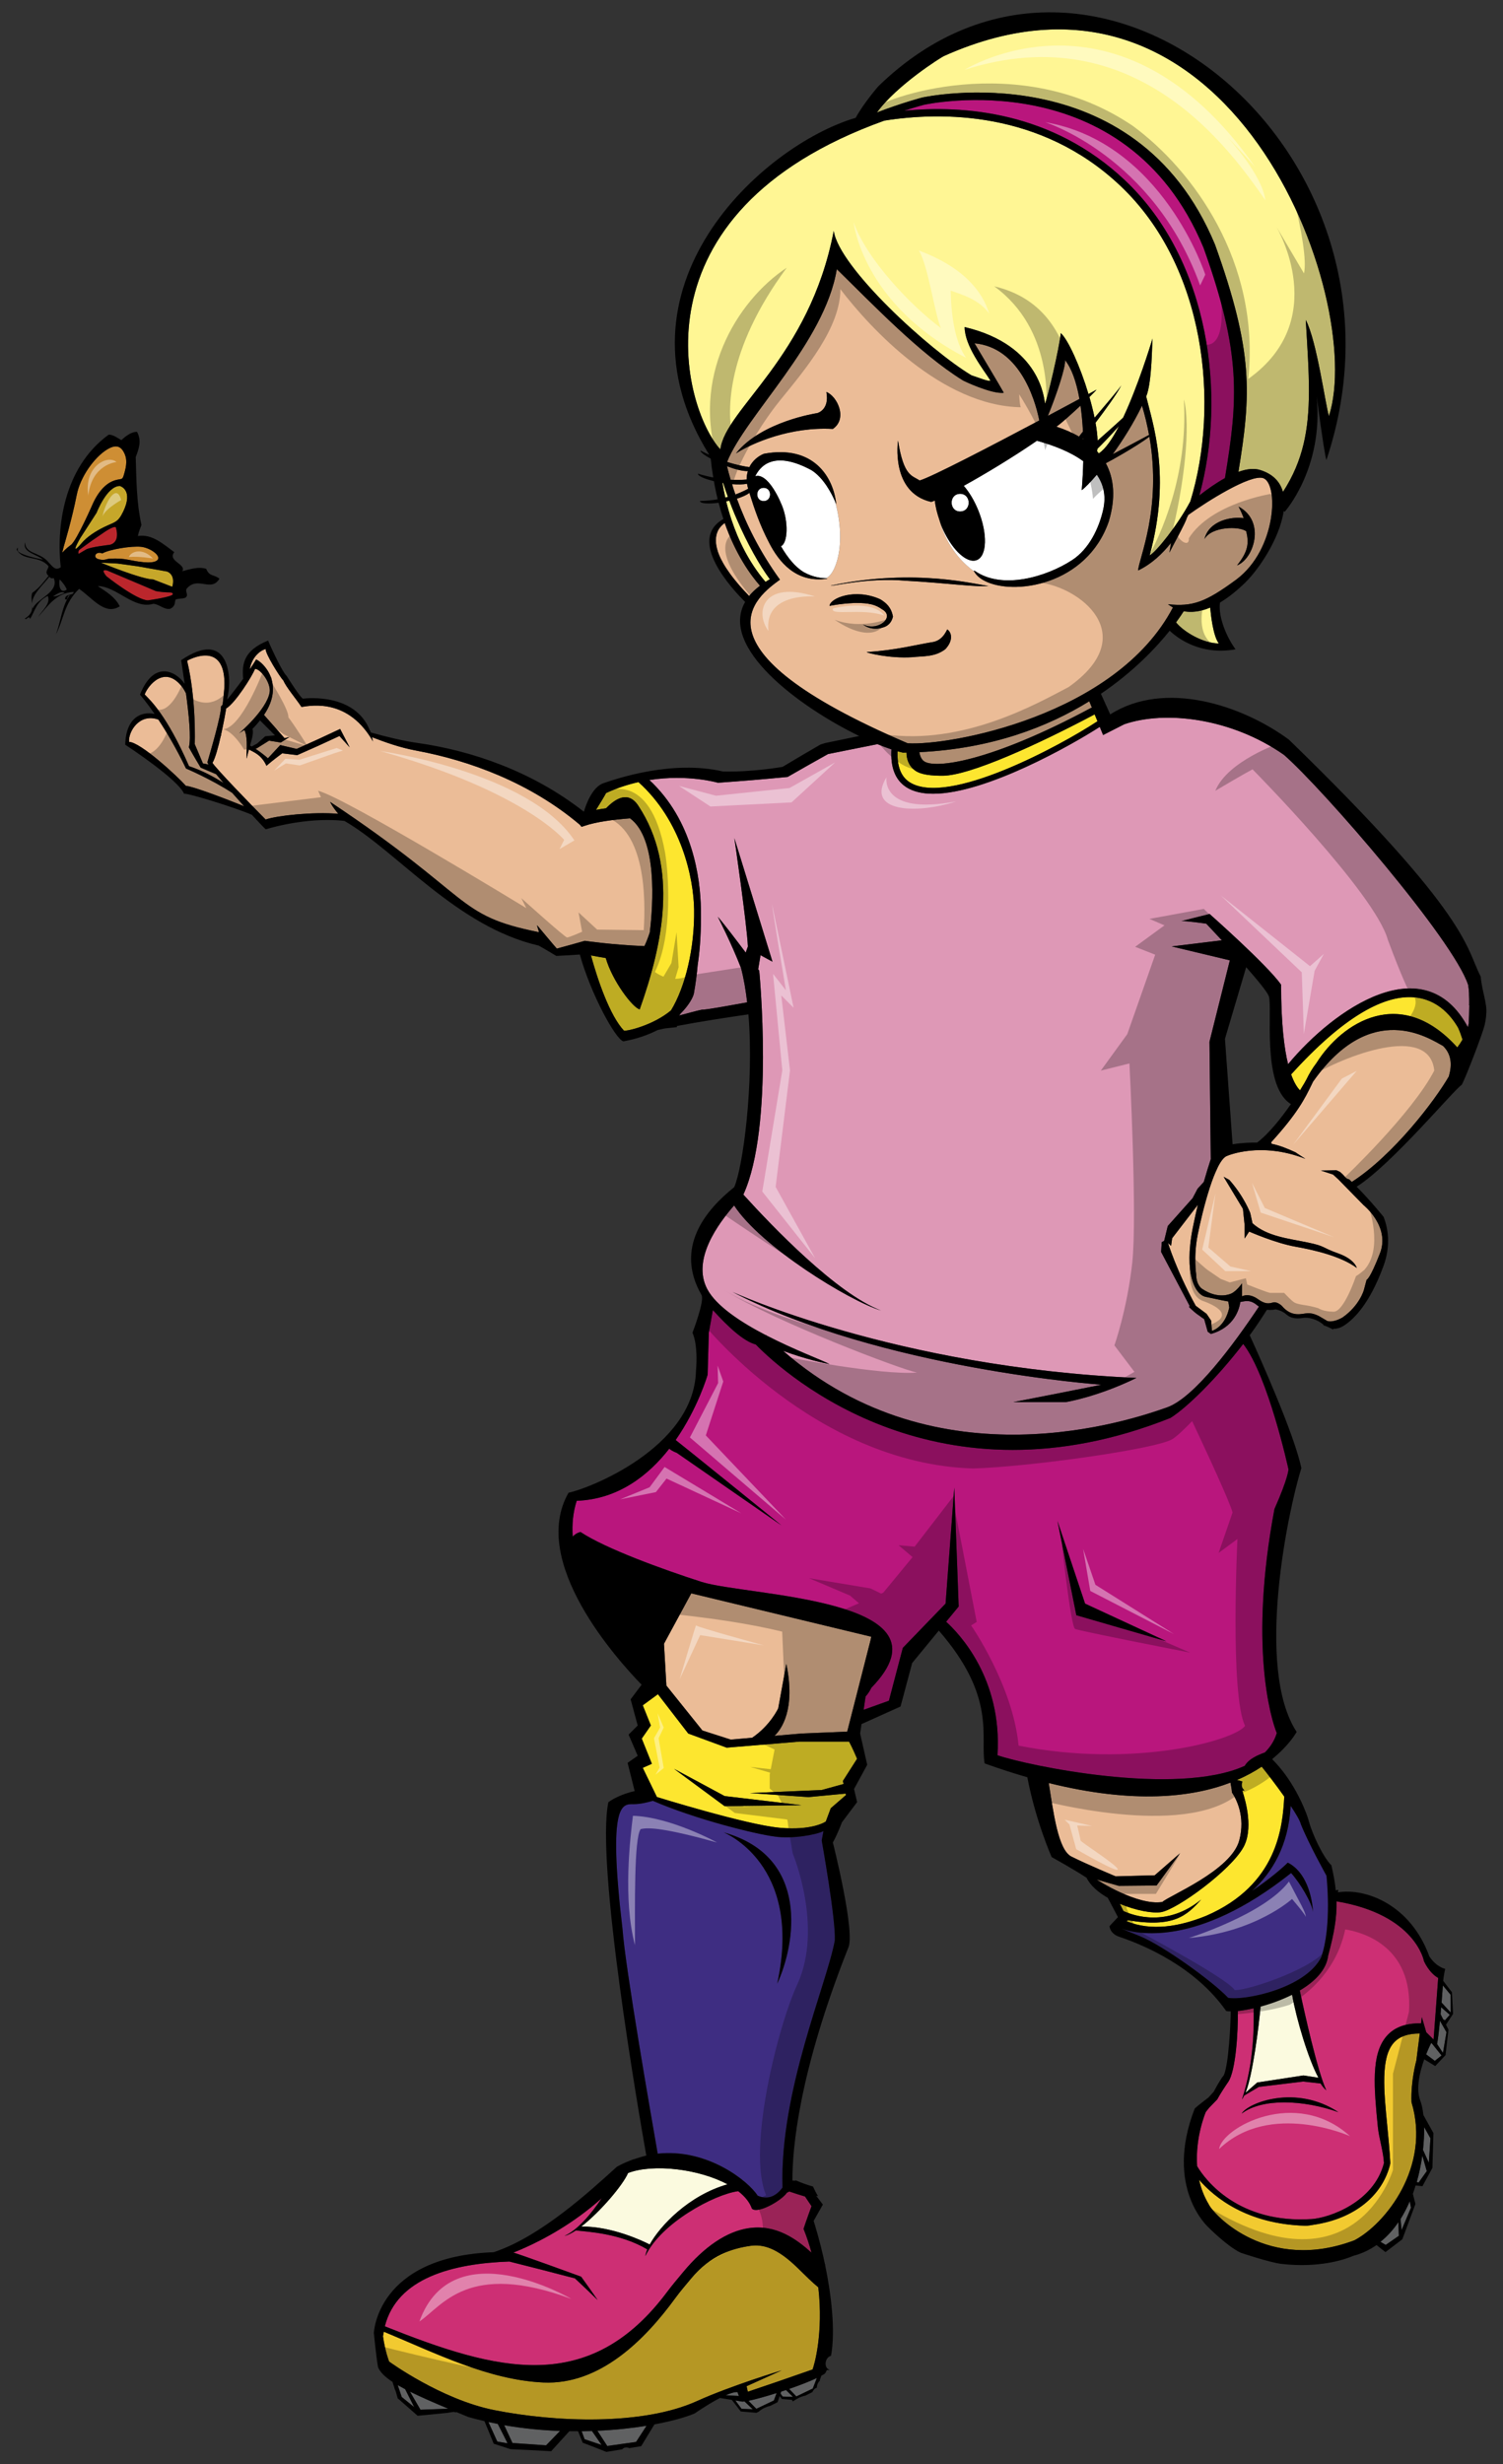
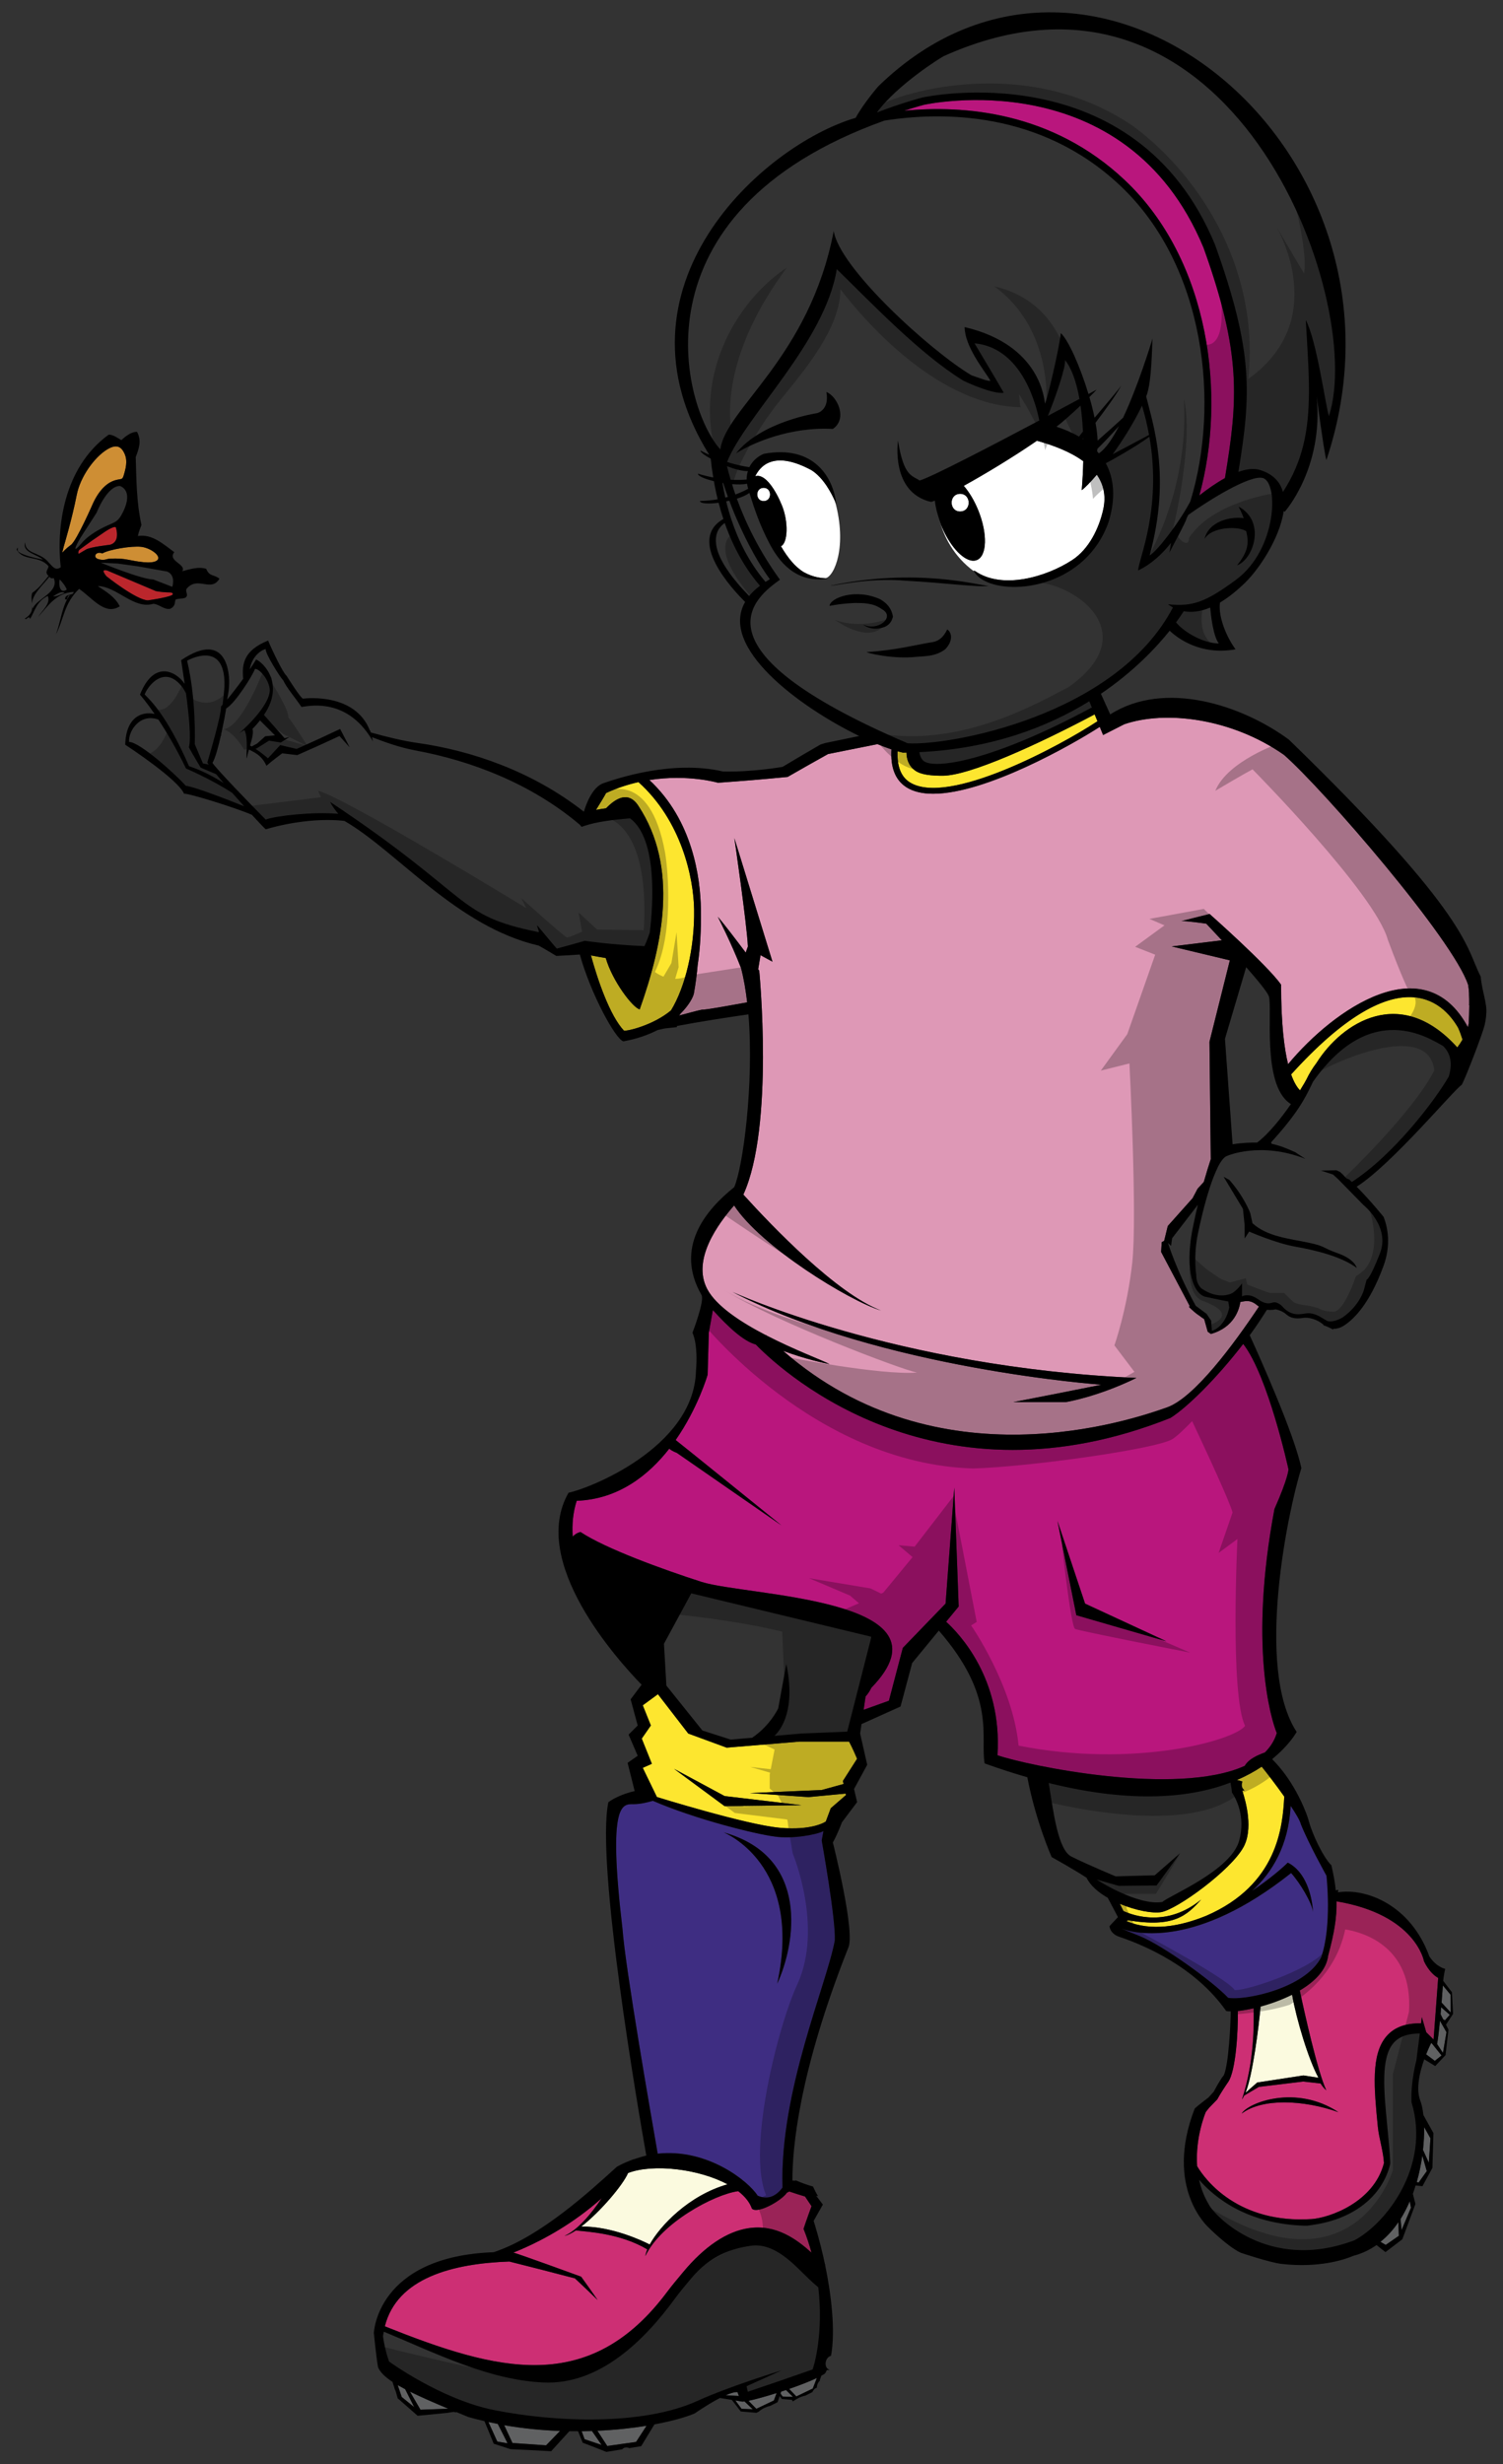
<svg xmlns="http://www.w3.org/2000/svg" version="1.1" id="Layer_1" x="0px" y="0px" width="122px" height="200px" viewBox="0 0 122 200" style="enable-background:new 0 0 122 200;" xml:space="preserve">
  <rect x="0" y="0" width="122" height="200" fill="#333333" stroke="none" />
-   <path id="color13" style="fill:#FFF694;" d="M59.086,40.33c-0.067,0.019-0.143,0.035-0.213,0.053  c-0.098-0.433-0.173-0.832-0.231-1.193c0.02,0.003,0.039,0.008,0.059,0.011C58.823,39.582,58.951,39.958,59.086,40.33z   M59.622,41.71c-0.146-0.35-0.286-0.709-0.422-1.072c-0.085,0.02-0.17,0.036-0.255,0.053c0.114,0.471,0.256,0.971,0.428,1.491  c0.541,1.636,1.405,3.445,2.766,5.046c0.114-0.073,0.226-0.147,0.351-0.218c-0.822-1.103-1.821-2.87-2.7-4.91  C59.735,41.969,59.677,41.843,59.622,41.71z M96.082,49.608c-0.126,0.2-0.332,0.511-0.623,0.907  c0.622,0.769,2.202,1.707,3.474,1.707c-0.461-0.592-0.649-2.322-0.701-2.91C97.379,49.67,96.665,49.715,96.082,49.608z M76.61,4.551  c-0.183,0.082-3.777,2.317-5.434,4.582c1.949-0.758,3.659-1.211,3.68-1.216c0.174-0.041,17.264-3.73,23.768,11.936  c3.118,8.697,2.938,12.105,1.899,18.447c0.653-0.235,1.272-0.318,1.789-0.145c1.047,0.334,1.607,0.975,1.826,1.776  c1.655-2.555,2.099-5.071,2.11-8.137c0.005-1.732-0.128-3.637-0.257-5.825c0.908,1.726,1.612,7.016,1.882,7.803  C110.91,24.308,99.916-5.896,76.61,4.551z M90.936,15.075C84.447,8.943,76.343,9.068,71.783,9.79  c-20.863,7.494-16.32,23.413-13.309,26.689c0.383-3.285,7.238-7.446,9.201-17.736c0.428,2.967,7.783,9.685,11.179,11.72  c0.656,0.209,1.346,0.511,1.553,0.436c-0.601-0.937-2.099-2.814-2.106-4.352c6.242,1.47,6.463,5.974,6.521,6.21  c0.159-0.239,1.175-4.533,1.282-5.722c0.593,0.523,1.572,2.7,2.25,4.948c0.389-0.211,0.625-0.34,0.652-0.357  c-0.052,0.075-0.277,0.306-0.578,0.602c0.165,0.568,0.308,1.134,0.42,1.679c0.9-1.058,1.973-2.311,2.167-2.629  c-0.313,0.634-1.302,1.998-2.091,3.034c0.094,0.52,0.154,1.01,0.17,1.447c0.52-0.462,1.362-1.202,2.07-1.858  c1.193-2.536,2.203-5.81,2.39-6.428c-0.046,0.203-0.027,3.551-0.517,4.708c0.521,2.17,2.053,6.414,0.279,12.901  c0.552-0.302,2.304-2.499,3.307-4.393C99.03,32.824,97.866,21.623,90.936,15.075z M89.083,36.417  c-0.007,0.074-0.022,0.137-0.033,0.206c0.051,0.056,0.091,0.118,0.139,0.176c0.536-0.342,1.102-1.172,1.645-2.227  C90.093,35.403,89.364,36.154,89.083,36.417z" />
  <path id="color12" style="fill:#CE8E34;" d="M7.577,40.791c0,0-1.345,3.089-1.816,3.431c-0.47,0.342-0.714,0.645-0.714,0.645  l0.13-0.517c0,0,0.668-2.219,1.052-4.187c0.289-1.476,1.436-3.051,2.452-3.675c0.761-0.469,1.16-0.256,1.424,0.324  c0.126,0.276,0.237,0.678,0.027,1.451c-0.217,0.798-0.149,0.525-0.806,0.721C8.854,39.126,8.168,39.555,7.577,40.791z   M11.466,44.381c-0.777-0.092-2.608,0.211-3.166,0.538c-0.501-0.224-0.817,0.314-0.316,0.46c0.501,0.147,0.63-0.024,0.945-0.037  c0,0,0.745-0.054,1.425,0.077c0.681,0.131,1.95,0.398,2.386,0.072C13.175,45.165,12.243,44.473,11.466,44.381z" />
  <path id="color11" style="fill:#BB262C;" d="M14.03,48.21c0.06,0.228-2.016,0.516-2.016,0.516c-0.933-0.01-3.379-1.96-3.379-1.96  c-0.343-0.439-0.287-0.537,0.055-0.468l3.964,1.677C13.73,48.172,13.971,47.981,14.03,48.21z M9.422,42.869  c0.005-0.333-0.929,0.305-0.929,0.305L7.45,43.889c0,0-0.78,0.567-0.968,0.704c-0.188,0.137-0.105,0.364-0.105,0.364l0.604-0.356  c0.343-0.208,1.941-0.384,1.941-0.384C9.791,43.996,9.422,42.869,9.422,42.869z" />
  <path id="color10" style="fill:#FBFADF;" d="M59.054,177.284c-3.157,0.901-5.478,3.372-6.315,4.886  c-0.444-0.232-3.036-1.492-5.555-1.458c1.505-1.164,3.375-3.353,3.797-4.345C53.022,175.589,56.742,176.034,59.054,177.284z   M104.881,161.892c-0.832,0.416-1.73,0.738-2.559,0.962c-0.14,1.598-0.645,5.62-1.224,7l0.953-0.833l3.75-0.574l1.222,0.187  C106.208,167.152,105.231,163.889,104.881,161.892z" />
  <path id="color9" style="fill:#B9167D;" d="M73.39,8.987c0.937-0.304,1.578-0.474,1.586-0.476  c0.165-0.038,16.399-3.615,22.716,11.596c3.093,8.628,2.795,12.304,1.738,18.696c-0.719,0.398-1.438,0.907-2.079,1.41  c2.203-8.006,0.88-19.044-6.037-25.58C85.401,9.046,78.196,8.519,73.39,8.987z M103.639,140.66  c-0.189,0.612-0.522,1.134-0.969,1.575c0-0.001,0-0.001-0.001-0.001c-0.582,0.215-1.304,0.52-1.629,1.081  c0.002,0,0.004,0.001,0.005,0.002c-5.533,2.518-17.615-0.012-20.08-0.857c0.405-6.22-3.119-9.888-4.167-10.836l1.018-1.236  l-0.356-9.648l-0.707,9.413l-3.471,3.592l-1.129,4.291l-2.052,0.737l0.16-1.087c0.143-0.152,0.308-0.374,0.475-0.71  c7.079-7.295-10.142-7.413-13.799-8.589c-3.122-1.005-7.784-2.695-9.816-4.047c-0.265,0.064-0.471,0.195-0.634,0.373  c-0.066-1.01,0.027-1.987,0.326-2.905c3.379-0.123,5.826-2.07,7.515-4.233c0.177,0.186,0.605,0.34,0.605,0.34l8.493,5.883  c0,0-8.526-6.899-8.582-6.923c1.826-2.617,2.595-5.298,2.595-5.298l0.096-3.411l0.33-1.839c1.215,1.336,2.474,2.529,3.482,2.794  c2.603,2.679,14.938,13.423,33.659,5.962c1.329-0.83,3.726-3.179,5.906-6.008c2.032,2.613,3.675,10.176,3.675,10.176  s0,0.663-1.137,3.221C101.364,133.555,103.165,139.524,103.639,140.66z M94.682,133.212l-6.604-3.059l-2.241-6.707l1.532,7.648  L94.682,133.212z" />
  <path id="color8" style="fill:#DE98B6;" d="M119.245,81.574c0.002-0.017,0.01-0.029,0.01-0.047c0.004-0.292,0.001-0.578-0.015-0.864  c0.002,0.002,0.004,0.003,0.006,0.005c-0.014-0.269-0.039-0.518-0.075-0.727c-1.174-3.649-11.75-15.88-14.95-18.675  c-4.301-3.004-9.653-3.618-12.962-2.484l-1.719,0.876l-0.271-0.663c-2.239,1.444-9.24,5.427-13.521,5.427  c-0.867,0-1.622-0.164-2.202-0.545c-0.883-0.581-1.277-1.609-1.186-3.055c-0.352-0.117-0.733-0.259-1.136-0.425  c-1.931,0.38-3.841,0.775-4.011,0.804c-1.311,0.732-1.969,1.103-3.283,1.857c-2.258,0.215-3.388,0.309-5.653,0.472  c0,0-2.425-0.715-5.566-0.221c3.523,3.276,4.14,7.928,4.181,10.501c0.026,1.621-0.052,3.15-0.262,4.507  c-0.059,0.694-0.155,1.462-0.306,2.307c-0.05,0.28-0.376,0.936-1.083,1.643c-0.038,0.053-0.076,0.105-0.115,0.156  c0.645-0.165,1.414-0.389,1.852-0.474c0.347,0.014,1.932-0.285,3.67-0.595c-0.116-0.991-0.274-1.936-0.497-2.782  c-0.787-2.031-1.885-4.162-1.885-4.162c0.403,0.447,1.447,1.817,2.266,2.906c0.057-0.168,0.113-0.334,0.175-0.494  c-0.076-1.779-1.097-8.797-1.097-8.797l3.092,10.027l-0.969-0.527c0,0-0.074,0.422-0.191,1.141c0.051,0.069,0.085,0.116,0.085,0.116  s1.236,12.659-1.288,18.174c2.329,2.571,7.583,8.057,11.175,9.408c-2.612-0.794-9.772-5.201-11.926-8.529  c-1.286,1.48-3.447,4.389-2.183,6.788c0.732,1.388,2.731,2.691,4.755,3.741c0.008-0.004,0.014-0.004,0.022-0.008  c0.014,0.014,0.028,0.027,0.043,0.04c2.278,1.176,4.574,2.029,5.109,2.316c-0.406-0.067-1.95-0.401-3.769-1.076  c12.602,11.003,28.321,5.598,31.156,4.594c2.216-0.778,5.412-5.102,7.47-8.187c-0.029-0.021-0.059-0.036-0.087-0.06  c-0.577-0.494-0.933-0.413-1.425-0.31c-0.086,0.577-0.486,2.059-2.387,2.591l-0.258-0.176l-0.288-1.026l-0.284-0.195  c-0.016-0.013-0.024-0.027-0.042-0.038c-0.338-0.211-0.623-0.476-0.907-0.75c0.021-0.027,0.035-0.043,0.035-0.043l0.01-0.058  l-2.308-4.366l0.047-0.796l0.197-0.104l0.296-1.208l2.016-2.259l0.405-0.768l0.504-0.549c0.218-0.768,0.415-1.392,0.565-1.846  l-0.105-9.528l1.653-6.612l-4.717-1.128l4.067-0.496c-0.725-0.783-1.266-1.352-1.266-1.352s-1.764-0.253-2.006-0.205  c-0.242,0.048,2.279-0.58,2.279-0.58s4.68,4.137,5.803,5.736c0,3.157,0.25,5.166,0.567,6.454c3.731-4.496,11.061-9.571,14.591-3.01  c0.024-0.088,0.047-0.176,0.068-0.266c0.024-0.427,0.048-0.962,0.051-1.497C119.259,81.59,119.252,81.583,119.245,81.574z   M86.505,113.797h-4.246l3.616-0.706l3.539-0.706c0,0-17.851-1.255-29.96-7.53c0,0,13.21,6.118,32.791,6.981  C89.021,113.405,86.505,113.797,86.505,113.797z" />
  <path id="color7" style="fill:#CD2F74;" d="M115.585,159.166c0,0-0.665-3.772-7.099-4.852c0.031,1.325-0.192,2.596-0.674,4.394  c-0.143,1.182-1.098,2.125-2.308,2.843c0.34,1.611,1.442,6.603,2.152,8.098c-0.148-0.112-0.305-0.303-0.462-0.549l-1.403-0.16  l-3.611,0.438l-1.192,0.704c-0.06,0.126-0.121,0.239-0.179,0.319c1.023-3.099,0.969-6.13,0.956-7.405  c-0.486,0.111-0.92,0.183-1.29,0.223c0.03,1.671-0.167,4.855-0.77,5.741c-0.301,0.442-0.627,0.93-0.902,1.436l-0.657,0.676  l-0.27,0.34c0,0-0.871,2.023-0.704,4.398c0.66,1.129,3.352,4.679,9.295,4.293c1.405-0.093,5.05-1.34,5.87-4.547  c-0.052-0.973-0.406-2.003-0.498-2.946c-0.307-3.144-0.57-5.859,0.702-7.342c0.625-0.728,1.545-1.068,2.809-1.051l0.062-0.502  l0.359,1.226l0.595,0.589l0.373-4.997C115.984,160.107,115.585,159.166,115.585,159.166z M100.788,171.542  c0.521-0.882,4.4-2.399,7.852-0.115C105.785,170.416,102.46,170.282,100.788,171.542z M65.873,179.057c0,0-0.424,1.154-0.648,1.843  c0.267,0.657,0.475,1.302,0.648,1.934c-1.196-1.075-2.85-2.324-5.111-1.989c-1.765,0.263-3.587,1.49-5.307,3.56  c-0.442,0.533-0.896,1.066-1.28,1.581c-6.35,8.525-13.858,6.45-22.938,2.824c0.996-3.947,5.539-5.102,10.108-5.259  c2.151,0.541,3.216,0.812,5.322,1.365c0.748,0.7,1.117,1.052,1.846,1.762c-0.53-0.763-0.798-1.143-1.343-1.898  c0,0-5.34-1.951-5.502-1.951c0.208-0.082,0.451-0.183,0.713-0.297c0.047-0.032,0.097-0.054,0.156-0.07  c1.607-0.714,4.027-2.007,6.304-4.05c-0.828,1.253-1.98,2.613-3.021,3.057c0.261-0.054,0.578-0.214,0.921-0.441  c0.89,0.104,3.585,0.217,5.803,1.538c-0.09,0.212-0.146,0.396-0.157,0.538c1.265-2.694,5.609-5.014,7.534-5.264  c0.537,0.417,0.931,0.894,1.113,1.418c0.457,0.456,2.408-0.648,2.839-1.293c0.064-0.036,0.13-0.066,0.197-0.099  c0.349,0.123,0.904,0.294,1.276,0.408C65.56,178.587,65.665,178.743,65.873,179.057z" />
  <path id="color6" style="fill:#3E2D82;" d="M107.238,158.872c-1.313,2.538-6.237,3.52-7.55,3.276  c-1.314-1.392-5.333-4.257-7.138-4.994c-0.861-0.351-1.303-0.532-1.539-0.628c1.161,0.418,6.09,1.61,13.791-4.506  c0.738,0.82,1.699,2.432,1.779,3.169c-0.08-1.31-0.573-3.274-2.05-4.012c-0.444,0.445-1.503,1.355-2.898,2.292  c1.653-1.503,2.959-3.703,3.134-6.901c0.431,0.647,0.761,1.209,0.83,1.499c0.657,1.637,2.077,4.171,2.077,4.171  S108.142,156.334,107.238,158.872z M66.699,149.376c0,0,1.148,6.386,1.066,8.104c-0.623,3.499-4.493,12.245-4.244,20.063  c-0.459,0.628-1.132,1.055-2.022,0.659c-0.744-1.173-4.065-3.844-8.112-3.408c-0.507-2.914-2.638-15.118-2.855-18.216  c-1.231-10.398,0-10.151,0.903-10.151c0.552,0,1.164-0.154,1.557-0.272c3.501,1.509,8.305,2.699,9.9,2.904  c1.388,0.206,3.361-0.139,3.951-0.445L66.699,149.376z M58.737,148.719c0,0,6.482,2.539,4.349,12.281  C64.563,157.807,65.796,150.683,58.737,148.719z" />
  <path id="color5" style="fill:#FDE62F;" d="M54.469,82.002c-1.417,1.2-3.601,1.722-3.829,1.643  c-1.155-1.241-2.126-4.115-2.673-6.103c0.304,0.06,0.708,0.134,1.204,0.215c0.538,1.875,2.207,4.053,2.755,4.164  c1.878-5.3,3.188-11.524-0.117-16.531c-0.811-1.228-1.842-0.585-2.615,0.212c-0.279,0.04-0.557,0.082-0.818,0.133  c0.327-0.521,0.673-1.088,0.819-1.369c0.894-0.414,1.78-0.698,2.629-0.889c3.519,3.153,4.478,7.828,4.518,10.342  C56.391,76.927,55.629,80.106,54.469,82.002z M76.513,62.96c-0.858,0-1.741-0.062-2.24-0.426c-0.548-0.401-0.688-0.972-0.693-1.455  c-0.096,0.002-0.188,0.008-0.285,0.009c-0.138-0.031-0.285-0.069-0.439-0.112c-0.047,1.184,0.256,2.036,0.956,2.496  c3.094,2.032,12.298-2.969,15.27-4.933l-0.229-0.558C84.229,60.433,78.699,62.96,76.513,62.96z M100.403,144.468  c0.15,0.03,0.298,0.073,0.442,0.127c-0.006,0.021-0.007,0.039-0.014,0.061c-0.096,0.276-0.005,0.495,0.164,0.633  c-0.008,0.013-0.017,0.029-0.025,0.042c-0.047-0.006-0.09-0.01-0.138-0.015c0.313,0.938,0.912,3.176,0.085,4.632  c-1.066,1.883-5.335,4.994-6.645,5.24c-0.691,0.129-2.079-0.129-3.374-0.672l0.293,0.587c0.821,0.377,3.538,1.336,6.309-0.932  c-1.16,1.284-2.214,2.312-5.945,1.676l-0.112,0.079c2.018,0.839,4.335,0.432,6.467-0.437c5.808-2.518,6.204-7.235,6.337-9.675  c-0.666-0.94-1.409-1.906-1.832-2.428C101.847,143.763,101.182,144.134,100.403,144.468z M118.359,83.419  c-1.271-2.202-4.971-5.701-13.557,3.784c0.254,0.717,0.52,1.088,0.721,1.292c0.276-0.441,0.466-0.771,0.518-0.878  c0.239-0.491,0.464-0.873,0.825-1.353c2.067-3.28,6.825-6.363,11.425-1.251c0.155-0.208,0.297-0.42,0.424-0.638  C118.616,84.063,118.504,83.739,118.359,83.419z M69.57,142.745l-1.149,1.8l0.053,0.248l-1.775,0.488l-5.826,0.247l4.758,0.327  l3.01-0.286l0.027,0.122l-1.232,1.066l-0.404,1.08c0,0-1.055,0.762-3.78,0.506c-2.725-0.257-9.93-2.494-9.93-2.494l-1.148-2.368  l0.739-0.327l-0.821-2.047l0.739-1.065l-0.657-1.637l1.231-0.901l2.462,3.193l3.119,1.146l5.909-0.491h4.027  C69.229,141.919,69.57,142.745,69.57,142.745z M58.82,145.772l-4.103-2.209l4.103,3.028l6.237-0.081L58.82,145.772z" />
-   <path id="color4" style="fill:#F2CA30;" d="M114.967,167.239c0,0-0.462,1.643-0.393,3.383c1.586,5.235-2.114,9.874-4.632,11.205  c-7.025,2.656-11.416-2.059-11.822-2.909c-0.39-0.653-0.644-1.33-0.788-2.002c1.27,1.461,3.911,3.595,8.601,3.73  c0.246,0.009,0.488-0.048,0.731-0.084c3.236-0.486,5.547-2.323,6.177-4.912l0.01-0.127c-0.054-1.011-0.153-2.02-0.247-2.995  c-0.275-2.826-0.537-5.495,0.507-6.707c0.453-0.525,1.155-0.778,2.134-0.777L114.967,167.239z M65.667,184.967  c-1.099-1.026-2.702-2.983-4.727-2.695c-1.503,0.215-3.263,0.752-4.828,2.639c-0.441,0.529-0.9,1.062-1.272,1.573  c-2.509,3.447-6.163,7.093-10.734,6.883c-4.459-0.204-8.743-2.378-12.949-4.123c-0.023,0.126-0.054,0.243-0.07,0.373  c0.18,1.258,0.499,2.052,0.499,2.052s4.216,3.078,8.532,3.939c4.974,0.991,12.05,1.264,16.464-0.735  c2.728-1.237,6.867-2.489,6.867-2.489c-1.15,0.523-1.719,0.779-2.848,1.285c0.038,0.179,0.059,0.269,0.1,0.449  c2.074-0.7,3.125-1.059,5.254-1.807c0.139-0.331,0.896-2.95,0.468-6.667C66.188,185.454,65.946,185.23,65.667,184.967z" />
  <path id="color3" style="fill:#808183;" d="M60.434,194.906c0.268,0.251,0.401,0.378,0.667,0.633  c-0.363-0.014-0.546-0.021-0.907-0.034c-0.202-0.272-0.303-0.41-0.506-0.681c0.214,0.036,0.321,0.054,0.536,0.091  C60.265,194.922,60.342,194.917,60.434,194.906z M47.211,197.321c0.098,0.261,0.148,0.392,0.244,0.653  c0.554,0.183,0.828,0.277,1.379,0.463c-0.31-0.455-0.467-0.681-0.784-1.132C47.776,197.315,47.495,197.318,47.211,197.321z   M59.874,194.159c0,0-0.203-0.091-0.97,0.245c0.429,0.024,0.644,0.036,1.071,0.059C59.908,194.294,59.874,194.159,59.874,194.159z   M41.597,198.278c1.093,0.072,1.639,0.11,2.729,0.19c0.45-0.466,0.676-0.699,1.134-1.167c-1.468-0.055-2.994-0.197-4.535-0.469  C41.198,197.409,41.331,197.699,41.597,198.278z M49.292,198.522c0.931-0.133,1.4-0.199,2.338-0.329  c0.337-0.524,0.507-0.787,0.852-1.312c-1.18,0.192-2.535,0.338-3.99,0.405C48.816,197.779,48.976,198.025,49.292,198.522z   M32.284,193.579c0.13,0.385,0.195,0.579,0.324,0.965c0.408,0.328,0.611,0.492,1.014,0.823c-0.29-0.583-0.437-0.874-0.733-1.456  C32.671,193.796,32.467,193.684,32.284,193.579z M39.645,196.575c0.291,0.633,0.435,0.95,0.72,1.585  c0.335,0.057,0.503,0.086,0.836,0.144c-0.314-0.632-0.475-0.946-0.797-1.575C40.151,196.679,39.897,196.631,39.645,196.575z   M34.131,195.579c0.901-0.036,1.353-0.052,2.255-0.085c-1.278-0.534-2.301-0.987-3.112-1.388  C33.62,194.694,33.791,194.99,34.131,195.579z M116.647,165.895l0.479,0.725l0.285-1.685l-0.529-0.924  C116.808,164.786,116.726,165.491,116.647,165.895z M116.167,165.813c0,0-0.189,0.371-0.407,0.921l0.704,0.529l0.549-0.436  l-0.774-0.965C116.198,165.832,116.167,165.813,116.167,165.813z M116.933,163.482l0.216,0.421l0.14,0.069l0.392-0.447l-0.701-0.613  C116.965,163.103,116.951,163.294,116.933,163.482z M117.746,161.896l-0.627-0.755c-0.027,0.387-0.065,0.873-0.104,1.394  l0.735,0.801L117.746,161.896z M113.684,180.101l0.085,0.894l0.762-1.813l-0.098-0.528  C114.217,179.158,113.97,179.645,113.684,180.101z M63.41,194.106c-0.021,0.065-0.032,0.096-0.056,0.159  c0.07,0.097,0.104,0.145,0.174,0.243c0.336,0.009,0.505,0.015,0.843,0.027c-0.229-0.225-0.343-0.336-0.573-0.558  C63.668,194.022,63.539,194.065,63.41,194.106z M64.64,194.5c0.526-0.251,0.789-0.378,1.317-0.634  c0.008-0.008,0.013-0.011,0.021-0.018c0.13-0.338,0.197-0.507,0.328-0.845c-0.59,0.279-1.406,0.595-2.249,0.885  C64.291,194.132,64.407,194.253,64.64,194.5z M114.997,177.109l0.158,0.027l0.659-0.924l-0.363-1.266  C115.351,175.653,115.205,176.382,114.997,177.109z M112.052,181.949l0.429,0.253l1.068-0.742l-0.045-1.104  C113.096,180.962,112.614,181.502,112.052,181.949z M61.394,195.503c0.566-0.269,0.85-0.403,1.421-0.676  c0.091-0.241,0.136-0.364,0.226-0.604c-0.913,0.289-1.758,0.522-2.291,0.63C61.009,195.112,61.137,195.241,61.394,195.503z   M115.505,174.49l0.475,1.041l0.131-1.984l-0.513-0.911C115.608,173.205,115.576,173.831,115.505,174.49z" />
-   <path id="color2" style="fill:#EBBC97;" d="M87.879,35.624c0.011-0.011,0.03-0.033,0.049-0.054c0.001,0.03,0.002,0.062,0.002,0.092  C87.912,35.651,87.897,35.636,87.879,35.624z M59.307,38.936c0.547,0.03,0.984,0.009,1.299-0.017  c-0.002-0.248,0.035-0.474,0.1-0.684c-0.445,0.012-1.07-0.154-1.699-0.397C59.096,38.193,59.196,38.56,59.307,38.936z M59.415,39.29  c0.086,0.277,0.18,0.559,0.28,0.845c0.455-0.169,0.803-0.343,1.036-0.467c-0.041-0.141-0.075-0.279-0.094-0.41  C60.313,39.328,59.88,39.331,59.415,39.29z M58.155,44.331c0.023,0.122,0.058,0.251,0.1,0.385c0.01,0.03,0.015,0.057,0.025,0.088  c0.058,0.168,0.132,0.346,0.222,0.533c0.021,0.044,0.05,0.093,0.073,0.138c0.075,0.145,0.157,0.295,0.253,0.451  c0.043,0.07,0.092,0.144,0.139,0.216c0.093,0.143,0.195,0.29,0.306,0.442c0.059,0.081,0.119,0.163,0.184,0.246  c0.125,0.162,0.264,0.331,0.409,0.504c0.067,0.079,0.128,0.156,0.2,0.237c0.225,0.257,0.467,0.522,0.74,0.801  c0.232-0.287,0.53-0.564,0.883-0.832c-0.803-0.916-1.968-2.552-2.864-5.088c-0.012,0.008-0.025,0.016-0.037,0.025  c-0.034,0.025-0.068,0.052-0.101,0.08c-0.035,0.029-0.069,0.06-0.102,0.092c-0.037,0.037-0.071,0.077-0.105,0.118  c-0.026,0.031-0.053,0.06-0.077,0.094c-0.054,0.077-0.104,0.159-0.146,0.249c-0.009,0.019-0.014,0.041-0.022,0.06  c-0.032,0.077-0.06,0.158-0.081,0.245c-0.009,0.037-0.013,0.077-0.02,0.115c-0.013,0.077-0.022,0.156-0.026,0.241  c-0.002,0.045-0.002,0.091-0.001,0.138c0.002,0.089,0.011,0.183,0.024,0.28C58.141,44.236,58.146,44.282,58.155,44.331z   M86.445,29.222c0.099,0.498-0.744,2.971-1.388,4.531c0.995-0.53,1.882-1.006,2.564-1.374  C87.363,30.939,86.961,29.855,86.445,29.222z M87.586,35.436c0.046-0.071,0.163-0.219,0.319-0.409  c-0.038-0.759-0.105-1.464-0.198-2.107c-0.691,0.65-1.487,1.366-1.951,1.714C86.427,34.85,87.041,35.117,87.586,35.436z   M15.808,60.398c0.266,0.623,0.397,0.936,0.664,1.566c0,0,0.207,0.027,0.464,0.091c-0.053-0.079-0.093-0.145-0.104-0.18  c0.225-0.776,1.14-3.852,1.107-4.543c0.03-0.027,0.082-0.084,0.129-0.134c0.068-0.532,0.122-1.045,0.147-1.443  c0.135-3.535-2.382-2.48-3.027-2.128C15.948,56.792,15.808,60.398,15.808,60.398z M92.698,32.926  c-0.672,1.401-1.543,2.782-2.376,3.939c0.858-0.454,2.222-1.168,2.947-1.564C93.13,34.536,92.947,33.747,92.698,32.926z   M117.601,87.366c-1.124,1.948-4.477,6.37-7.875,8.561c-0.072-0.071-0.144-0.143-0.218-0.211c-0.117-0.02-0.232-0.073-0.328-0.19  c-0.122-0.15-0.26-0.284-0.407-0.409c-0.117-0.053-0.288-0.137-0.288-0.137l-1.263,0.022l0.987,0.326l0.429,0.394l2.037,2.081  c0,0,2.187,1.738,1.338,3.914c-0.847,2.176-1.082,2.143-1.082,2.143l-0.232,0.864c0,0-0.348,1.235-1.708,2.192  c0,0-0.685,0.436-1.236,0.306l-0.671-0.393c0,0-0.446-0.262-0.92-0.248c-0.473,0.016-1.284,0.394-2.128-0.606  c0,0-0.376-0.361-0.712-0.263c-0.338,0.099-0.637,0.147-1.235-0.283c0,0-0.654-0.511-1.277-0.217l0.008-1.056  c0,0-0.444,0.634-0.871,0.826c0,0-1.022,0.533-2.367-0.374c0,0-0.484-0.274-0.487-1.172c0,0-0.233-1.456,0.129-3.256  c0.361-1.798,1.402-6.074,2.394-6.372c0,0,2.691-1.188,6.341,0.244c0,0-0.804-0.518-0.797-0.525  c-0.632-0.289-1.262-0.558-1.939-0.692c-0.019-0.039-0.035-0.078-0.052-0.118c2.153-2.361,2.756-3.58,3.273-4.646  c0.042-0.086,0.088-0.184,0.132-0.275c4.732-6.724,9.44-3.508,10.557-2.907C117.849,85.586,117.861,86.478,117.601,87.366z   M106.114,100.836c-1.528-0.317-3.269-0.482-4.45-1.556l-0.177-0.817c0,0-0.499-1.349-1.702-2.701l-0.463-0.253l1.569,2.606  l0.134,1.29l0.004,1.114l0.367-0.563c0,0,2.145,0.943,3.741,1.222c1.595,0.283,3.716,0.785,4.994,1.728c0,0-0.158-0.702-1.526-1.184  C107.236,101.239,107.644,101.151,106.114,100.836z M88.639,57.456l-0.221-0.54c-3.364,2.079-7.903,3.846-13.796,4.131  c0.054,0.307,0.164,0.581,0.378,0.736c0.889,0.642,5.418,0.05,13.587-4.342L88.639,57.456z M73.674,60.326  C55.568,52.579,61.476,48.382,63.31,47.045c-1.647-2.281-2.752-4.527-3.497-6.574c0.414-0.132,0.78-0.29,1.018-0.471  c0.393,1.253,0.83,2.585,1.626,4.1c0.751,1.447,2.136,3.253,4.697,2.862c0.001-0.008-0.011-0.013-0.027-0.017  c-0.023-0.006-0.069-0.01-0.124-0.013c0.73-0.154,1.787-2.598,0.774-6.257c0.063,0.144,0.102,0.244,0.102,0.244  c-0.229-2.223-1.854-4.836-5.872-4.091c-0.457,0.182-0.917,0.553-1.181,1.086c-0.385-0.055-1.005-0.166-1.807-0.424  c1.483-3.743,7.941-9.694,8.905-15.649c2.918,2.85,6.723,6.849,10.213,9.015c-0.026,0.016,2.39,1.156,3.34,1.019  c-0.228-0.437-2.045-3.462-2.372-4.015c3.563,0.333,4.873,4.343,5.257,6.262c-3.828,2.033-8.772,4.609-9.713,4.873  c-0.614-0.418-1.293-0.31-1.755-3.236c0,0-0.633,4.203,2.681,4.973c0.055-0.007,0.163-0.044,0.306-0.104  c0.05,0.494,0.192,1.047,0.389,1.612c0.329,1.228,1.087,2.886,2.806,4.142c0.411,0.75,1.611,1.217,3.095,1.25  c0.934,0.02,1.975-0.133,3.001-0.496c2.002-0.709,3.932-2.218,4.831-4.817c0.569-1.895,0.435-3.464-0.235-4.712  c0.007-0.009,0.014-0.018,0.021-0.027c0.298-0.144,2.375-1.293,3.511-2.137c1.028,5.875-0.889,9.949-0.912,10.854  c1.102-0.529,1.979-1.368,2.665-2.238c-0.036,0.274-0.083,0.529-0.128,0.789c0.151-0.321,1.393-2.582,1.389-2.772  c0.051-0.1,0.096-0.193,0.14-0.286c1.534-1.104,5.05-3.319,6.078-2.988c1.254,0.405,1.135,5.745-2.171,8.23  c-2.521,1.86-3.555,2.212-5.554,2.009c0.119,0.09,0.254,0.179,0.404,0.259C90.579,58.128,76.987,60.551,73.674,60.326z   M97.767,43.75c0.588-1.034,2.838-1.057,3.391-0.63c0.23,0.965,0.164,1.634-0.748,2.768c1.351-0.507,2.365-3.568,0.126-4.773  c0.133,0.255,0.287,0.576,0.418,0.942C99.963,41.909,98.141,42.246,97.767,43.75z M67.079,31.814  c0.271,1.479-0.748,1.716-0.748,1.716s-4.524,0.669-6.591,3.27c1.323-0.844,4.423-2.184,7.862-1.986  C68.834,33.972,67.946,32.146,67.079,31.814z M70.042,50.678c0.096,0.068,0.51,0.416,1.244,0.334  c0.368-0.071,0.996-0.141,1.197-0.968c-0.14-0.744-0.529-1.099-1.028-1.404c-2.043-0.923-4.071-0.101-4.12,0.534  c-0.015,0.015,0.741-0.179,2.053-0.235c0.634,0.005,1.49-0.018,2.186,0.499C72.721,50.042,71.287,51.298,70.042,50.678z   M76.902,51.093c-0.015-0.118-0.257,0.82-1.127,1.007c-1.272,0.196-3.071,0.685-5.425,0.822c-0.001,0.067,1.839,0.533,3.688,0.418  c0.94-0.102,1.83-0.003,2.683-0.64C77.359,52.038,77.287,51.368,76.902,51.093z M80.225,47.55  c-0.736-0.026-5.788-1.499-12.796-0.018c0.066,0.079,2.982-0.685,6.122-0.397C76.515,47.29,79.542,47.691,80.225,47.55z   M97.231,97.785l-2.086,2.711l-0.087,0.623l-0.251-0.24c0,0,0.695,2.279,2.251,5.1l0.881,0.654l0.369,0.549l0.064,0.834  c0,0,1.06-0.265,1.409-1.892l-0.078-0.494c-0.59-0.098-1.291-0.272-1.82-0.372c-0.87-0.164-1.801-1.866-1.063-5.595  C96.95,98.999,97.091,98.37,97.231,97.785z M99.972,145.223l0.005-0.003h-0.005c-0.025-0.181-0.062-0.36-0.095-0.54  c-3.11,1.189-7.818,1.752-14.752,0.031c0.379,2.34,0.748,5.427,1.844,5.973c1.313,0.656,3.591,1.605,3.591,1.605l3.169-0.086  l2.059-1.795l-1.906,2.621l-3.066,0.03l-1.802-0.513c0,0,3.29,2.15,5.34,1.822c0.493-0.491,5.58-2.537,6.237-4.992  c0.523-1.956-0.252-3.388-0.59-3.893C99.993,145.395,99.984,145.309,99.972,145.223z M51.141,66.416  c-1.384,0.11-2.733,0.284-3.689,0.609c-0.099,0.034-0.149,0.05-0.248,0.083c-0.072-0.083-0.097-0.137-0.181-0.208  c-4.019-3.378-8.886-5.172-13.247-5.983c-1.342-0.25-2.519-0.681-3.587-1.089c0.031,0.113,0.065,0.223,0.087,0.348  c-1.976-3.447-4.886-2.944-5.804-2.799c-0.478-0.712-1.263-1.634-1.459-2.128c-0.294-0.3-1.473-2.185-1.452-2.575  c-0.428,0.118-1.114,0.626-1.291,1.654c0.198-0.29,0.382-0.568,0.521-0.804c0.526,0.209,2.368,1.922,0.64,4.504  c0.624,0.698,1.668,1.886,1.668,1.886l0.407-0.102c-0.286,0.182-0.429,0.272-0.715,0.451c-0.38-0.06-0.572-0.091-0.951-0.152  c-0.396,0.25-0.594,0.375-0.99,0.62c-0.044,0.016-0.074,0.027-0.11,0.04c0.527,0.346,1.011,0.771,1.011,0.771  c0.398-0.424,0.597-0.64,0.995-1.071c0.533,0.124,0.8,0.188,1.334,0.312c1.412-0.628,2.118-0.955,3.53-1.621  c0.309,0.595,0.465,0.894,0.774,1.493c-0.331-0.369-0.498-0.554-0.829-0.921c-1.373,0.639-2.057,0.95-3.429,1.552  c-0.488-0.058-0.731-0.088-1.219-0.147c0,0-0.805,0.591-1.28,1.013c-0.399-0.91-1.081-1.13-1.421-1.322  c-0.058,0.214-0.12,0.45-0.184,0.733c-0.07-0.239,0.154-1.601-0.174-2.304c-0.093,0.016-0.44,0.258-0.44,0.258  s2.246-1.907,2.479-3.33c0.124-0.754-0.744-1.914-1.19-1.899c-0.202,0.567-1.631,2.812-2.337,3.209  c-0.041,0.263-0.203,1.17-0.411,2.105c0.001,0.039,0.003,0.071,0.006,0.118c-0.01-0.015-0.015-0.023-0.024-0.036  c-0.209,0.932-0.463,1.876-0.685,2.229c0.239,0.417,3.249,3.534,4.317,4.6c0.911-0.32,3.853-0.638,5.894-0.463  c-0.548-0.666-0.658-0.967-0.658-0.967c11.75,7.815,10.084,9.198,16.932,10.572c0.063,0.013-0.183-0.569-0.121-0.547  c0,0,1.371,1.648,1.586,1.881c0.91-0.244,1.365-0.37,2.274-0.629c0.038,0.008,2.193,0.323,4.835,0.43  c0.134-0.277,0.283-0.645,0.438-1.115C53.01,73.451,53.388,68.075,51.141,66.416z M15.098,62.373  c-0.802-1.666-1.59-2.984-2.243-3.971c-1.529-0.548-2.452,0.972-2.381,1.812c0.923,0.018,3.896,2.758,4.617,3.569  c0.516,0.013,3.264,1.06,4.73,1.656c-0.318-0.352-0.65-0.723-0.975-1.091C17.092,63.213,15.098,62.373,15.098,62.373z   M53.896,133.411l0.196,3.395l2.924,3.645l2.299,0.738l1.737-0.149c1.485-1.004,2.118-2.39,2.118-2.39l0.657-3.602  c0.767,3.694-0.401,5.302-0.959,5.837l2.191-0.188l3.711-0.154l1.914-7.497l0.037-0.207l-14.608-3.521L53.896,133.411z   M18.151,63.553c-0.221-0.257-0.428-0.501-0.609-0.719c-0.392-0.167-0.748-0.319-1.254-0.535c0,0-0.708-1.175-0.957-1.645  c0.198-0.737-0.007-2.703-0.235-4.386c-0.085-0.164-0.172-0.32-0.263-0.454c-1.441-1.944-2.832-0.157-3.091,0.548  c0.419,0.441,1.774,1.63,3.601,5.821C16.454,62.548,17.448,63.103,18.151,63.553z" />
  <path id="fill" style="fill:#FFFFFF;" d="M62.002,40.669c-0.694,0.019-0.724-1.057-0.03-1.076  C62.667,39.574,62.696,40.65,62.002,40.669z M77.956,41.513c0.924-0.025,0.884-1.458-0.039-1.433  C76.993,40.106,77.032,41.538,77.956,41.513z M89.031,38.526c-0.532,0.629-0.973,1.077-1.224,1.255  c0.067-0.818,0.106-1.6,0.125-2.35c-1.063-0.779-2.463-1.301-3.761-1.661c-2.027,1.392-4.253,2.726-5.94,3.66  c0.437,0.502,0.854,1.186,1.177,1.985c0.767,1.894,0.717,3.703-0.115,4.039c-0.272,0.11-0.594,0.046-0.931-0.153  c-0.692-0.408-1.446-1.394-1.962-2.668c-0.054-0.133-0.084-0.26-0.129-0.391c0.329,1.228,1.087,2.886,2.806,4.142  c-0.014-0.026-0.035-0.05-0.048-0.076l0.097,0.033l0.03,0.01c2.218,1.531,5.793,0.465,7.876-0.894  c1.36-0.887,2.172-2.562,2.516-4.089C89.805,40.216,89.564,39.287,89.031,38.526z M65.868,38.156  c-3.139-1.692-4.2-0.245-4.566,0.496c0.818-0.267,1.698,1.204,2.171,2.372c0.535,1.321,0.487,3.033-0.081,3.308  c0.544,0.934,1.165,1.702,1.874,2.115c0.788,0.435,1.455,0.466,1.737,0.485c0.73-0.154,1.787-2.598,0.774-6.257  C67.542,40.133,66.882,38.793,65.868,38.156z" />
-   <path id="color1" style="fill:#C6A72A;" d="M13.983,47.625c-0.514-0.199-1.027-0.396-1.541-0.595c-0.966-0.01-4.26-1.365-4.26-1.365  c0.453,0.023,0.907,0.047,1.36,0.07c0.543,0.075,1.086,0.15,1.628,0.224c0.8,0.143,1.601,0.285,2.399,0.426  C14.302,46.703,13.983,47.625,13.983,47.625z M10,41.524c0.863-1.79-0.274-2.083-0.274-2.083c-1.055,0.006-1.884,2.172-1.884,2.172  l-1.332,2.066c-0.921,1.641,0.075,0.453,0.075,0.453c0.471-0.575,1.21-1.027,1.831-1.336C9.322,42.345,9.552,42.45,10,41.524z" />
  <path id="outline" d="M59.454,104.855c0,0,13.21,6.118,32.791,6.981c-3.224,1.57-5.74,1.961-5.74,1.961h-4.246l3.616-0.706  l3.539-0.706C89.414,112.385,71.564,111.13,59.454,104.855z M58.737,148.719c0,0,6.482,2.539,4.349,12.281  C64.563,157.807,65.796,150.683,58.737,148.719z M9.721,49.208c-1.207,0.784-2.222-0.68-3.3-1.412  c-1.233,1.175-1.23,2.456-1.876,3.68c0.4-1.078,0.488-2.319,1.119-3.175c-0.274,0.061-0.126,0.493-0.382,0.323  c-0.016-0.464,0.735-0.268,0.69-0.583c-1.402,0.075-2.086,1.141-2.877,2.036c0.353-0.564,1.039-1.099,0.785-1.711  c-0.908,0.436-1.035,1.196-1.438,1.869c-0.112-0.372-0.3,0.173-0.425-0.035c0.521-0.309,0.609-0.655,0.598-1.008  c0.01,0.07,0.014,0.139,0.039,0.21c0.297-0.813,2.197-1.325,1.705-2.488c-0.124,0.047-0.241,0.036-0.348-0.101  c-0.574,0.718-1.38,1.414-1.412,2.176c-0.03-0.294-0.085-0.588,0.021-0.87c0.628-0.445,0.931-0.917,1.326-1.383  c-0.37-0.289-0.022-0.52-0.006-0.78c-0.783-0.925-2.05-0.374-2.593-1.354c0.183-0.396,0.026,0.06,0.13,0.154  c0.356,0.321,1.477,0.554,2.008,0.664c-0.446-0.422-1.704-0.575-1.45-1.399c0.021,0.932,1.102,0.775,1.799,1.498  c0.434,0.452,0.64,0.844,1.096,0.518c-0.348-3.1,0.157-8.049,3.891-10.757c0.358-0.011,0.69,0.249,1.031,0.442  c0.436-0.409,0.863-0.676,1.266-0.677c0.401,0.721,0.151,1.386-0.1,2.051c0.058,1.829,0.052,3.652,0.465,5.509  c-0.115,0.299-0.236,0.596-0.289,0.9c1.144-0.181,2.026,0.629,2.952,1.31c-0.574,0.727,1.003,0.965,0.654,1.546  c0.657-0.175,1.316-0.392,1.94-0.193c0.252,0.646,0.631,0.441,1.073,0.799c-0.673,1.125-1.733-0.221-2.63,0.776  c-0.227,0.242,0.19,0.537-0.135,0.77c-0.269,0.106-0.525,0.042-0.796,0.148c-0.089,0.252,0.007,0.521-0.418,0.745  c-0.485,0.122-0.917-0.378-1.392-0.4c-1.582,0.479-2.967-1.421-4.507-1.44C8.564,47.996,9.329,48.419,9.721,49.208z M14.03,48.21  c-0.059-0.229-0.301-0.038-1.377-0.235l-3.964-1.677c-0.342-0.069-0.398,0.029-0.055,0.468c0,0,2.447,1.95,3.379,1.96  C12.014,48.725,14.09,48.437,14.03,48.21z M13.57,46.387c-0.798-0.142-1.599-0.284-2.399-0.426c-0.542-0.075-1.085-0.15-1.628-0.224  c-0.453-0.024-0.907-0.047-1.36-0.07c0,0,3.294,1.354,4.26,1.365c0.513,0.199,1.026,0.396,1.541,0.595  C13.983,47.625,14.302,46.703,13.57,46.387z M5.253,48.127C4.96,47.94,4.63,48.212,4.306,48.403  C4.612,48.428,4.936,48.24,5.253,48.127z M5.418,47.855c-0.091-0.267-0.305-0.546-0.571-0.829  C4.756,47.367,4.818,48.258,5.418,47.855z M7.577,40.791c0.592-1.235,1.277-1.664,1.749-1.806c0.657-0.196,0.589,0.076,0.806-0.721  c0.21-0.774,0.099-1.175-0.027-1.451c-0.264-0.58-0.663-0.792-1.424-0.324c-1.016,0.624-2.163,2.199-2.452,3.675  c-0.384,1.968-1.052,4.187-1.052,4.187l-0.13,0.517c0,0,0.244-0.303,0.714-0.645C6.231,43.88,7.577,40.791,7.577,40.791z   M6.584,44.131c0.471-0.575,1.21-1.027,1.831-1.336C9.322,42.345,9.552,42.45,10,41.524c0.863-1.79-0.274-2.083-0.274-2.083  c-1.055,0.006-1.884,2.172-1.884,2.172l-1.332,2.066C5.588,45.319,6.584,44.131,6.584,44.131z M6.981,44.601  c0.343-0.208,1.941-0.384,1.941-0.384c0.868-0.221,0.499-1.347,0.499-1.347c0.005-0.333-0.929,0.305-0.929,0.305L7.45,43.889  c0,0-0.78,0.567-0.968,0.704c-0.188,0.137-0.105,0.364-0.105,0.364L6.981,44.601z M7.984,45.38c0.501,0.147,0.63-0.024,0.945-0.037  c0,0,0.745-0.054,1.425,0.077c0.681,0.131,1.95,0.398,2.386,0.072c0.435-0.327-0.497-1.019-1.273-1.111  c-0.777-0.092-2.608,0.211-3.166,0.538C7.8,44.695,7.483,45.233,7.984,45.38z M54.717,143.563l4.103,3.028l6.237-0.081l-6.237-0.738  L54.717,143.563z M101.158,43.12c0.23,0.965,0.164,1.634-0.748,2.768c1.351-0.507,2.365-3.568,0.126-4.773  c0.133,0.255,0.287,0.576,0.418,0.942c-0.991-0.147-2.813,0.19-3.187,1.694C98.355,42.716,100.605,42.693,101.158,43.12z   M73.551,47.135c2.964,0.154,5.991,0.556,6.674,0.414c-0.736-0.026-5.788-1.499-12.796-0.018  C67.495,47.611,70.411,46.847,73.551,47.135z M101.664,99.28l-0.177-0.817c0,0-0.499-1.349-1.702-2.701l-0.463-0.253l1.569,2.606  l0.134,1.29l0.004,1.114l0.367-0.563c0,0,2.145,0.943,3.741,1.222c1.595,0.283,3.716,0.785,4.994,1.728c0,0-0.158-0.702-1.526-1.184  c-1.369-0.484-0.962-0.572-2.491-0.887C104.586,100.519,102.845,100.355,101.664,99.28z M67.079,31.814  c0.271,1.479-0.748,1.716-0.748,1.716s-4.524,0.669-6.591,3.27c1.323-0.844,4.423-2.184,7.862-1.986  C68.834,33.972,67.946,32.146,67.079,31.814z M120.639,82.288c0,0.324-0.131,0.979-0.16,0.998c-0.115,0.571-1.587,4.385-1.835,4.766  c-0.582,0.339-5.661,6.451-8.522,8.263c1.17,1.182,2.19,2.456,2.19,2.456c0.344,0.889,0.61,2.295-0.024,4.009  c-1.104,2.994-2.332,4.223-3.127,4.761c-0.353,0.241-0.665,0.318-0.941,0.303c0.001,0.02-0.001,0.046-0.001,0.068  c-0.257-0.141-0.521-0.264-0.797-0.354l0.004-0.043c-0.02-0.016-0.042-0.032-0.06-0.048c-0.408-0.345-1.091-0.585-1.608-0.502  c-0.514,0.081-0.99,0.042-1.347-0.288c-0.358-0.329-0.876-0.407-0.876-0.407s-0.316,0.084-0.697,0.031  c-0.442,0.701-0.902,1.399-1.397,2.07c0.876,1.918,3.633,8.083,4.191,10.784c-1.045,3.316-3.795,16.2-0.381,21.41  c-0.115,0.201-0.697,1.162-1.994,2.207c1.67,1.658,2.594,3.846,2.915,4.801c0.328,1.31,1.241,3.167,1.899,3.822  c0.176,0.754,0.292,1.413,0.357,2.039c0.062-0.015,0.119-0.041,0.178-0.069c0.003,0.039,0.01,0.072,0.014,0.112  c-0.005,0.034-0.012,0.07-0.02,0.108c2.276-0.365,5.903,1.011,7.422,5.2c0.578,0.879,1.281,1.008,1.281,1.008  s-0.139,0.676-0.158,0.973l0.71,0.932l0.091,1.753l-0.569,0.867l-0.016-0.005l0.214,0.414l-0.241,2.072l-0.838,0.885l-0.89-0.547  c-0.358,1.011-0.695,2.391-0.321,3.35c0.114,0.291,0.2,0.695,0.254,1.175l0.815,1.465l-0.085,2.824l-0.808,1.484l-0.552-0.062  c-0.072,0.229-0.143,0.458-0.226,0.682l0.21,0.82l-1.064,2.868l-1.369,1.042l-0.726-0.572c-0.558,0.391-1.186,0.692-1.889,0.876  c-1.477,0.621-3.44,0.862-5.365,0.696l-0.473-0.045c-0.981-0.12-3.284-0.9-3.284-0.9c-1.092-0.506-2.599-2.033-2.599-2.033  s-3.67-3.177-1.146-9.678c0.303-0.282,1.115-0.892,1.115-0.892l0.43-0.475c0.018-0.04,0.547-1.042,0.815-1.33  c0.412-0.938,0.555-4.297,0.561-5.184c-0.155-0.002-0.291-0.012-0.373-0.039c-2.505-3.571-6.615-5.324-8.673-6.016  c-0.774-0.26-0.795-0.864-0.795-0.864l0.687-0.733l-0.82-1.556h0.01c-0.775-0.444-1.428-0.996-1.736-1.638  c-0.984-0.654-2.834-1.678-2.834-1.678s-1.297-2.911-1.975-6.479c-1.104-0.318-2.257-0.69-3.467-1.124  c-0.373-2.139,0.987-5.375-3.717-10.779l-2.165,2.632l-0.943,3.53l-3.167,1.426l-0.113,0.766l0.575,2.537l-1.068,1.964l0.249,1.065  l-1.233,1.637c0,0-0.326,0.902-0.736,1.638c0,0,1.887,7.45,1.23,8.596c-4.001,10.128-4.524,16.254-4.512,18.847  c0.08-0.002,0.163,0.001,0.247,0.01c0.004-0.012,0.013-0.022,0.017-0.034c0.453,0.198,0.916,0.37,1.405,0.506  c0.124,0.269,0.255,0.535,0.413,0.783c-0.043-0.009-0.094-0.021-0.152-0.034c0.217,0.285,0.326,0.428,0.541,0.714  c-0.302,0.533-0.451,0.8-0.75,1.328c0,0,0.493,1.501,0.922,3.522c0.006,0.006,0.013,0.012,0.021,0.016  c-0.004,0.017-0.007,0.026-0.01,0.043c0.488,2.328,0.856,5.329,0.479,7.364c-0.524,0.143-0.614,1.02-0.095,1.142  c-0.082,0.01-0.169,0.02-0.248,0.025c-0.046,0.102-0.097,0.196-0.153,0.284c-0.081,0.053-0.18,0.111-0.291,0.171  c-0.052,0.143-0.077,0.216-0.13,0.36c0.009,0.011,0.018,0.024,0.024,0.035c-0.172,0.131-0.259,0.361-0.258,0.576  c-0.174,0.052-0.3,0.185-0.363,0.353c-0.225,0.114-0.338,0.171-0.562,0.286c-0.364,0.069-0.698,0.248-1.02,0.472  c-0.027-0.042-0.051-0.088-0.081-0.129c-0.326-0.028-0.489-0.041-0.814-0.066c-0.071-0.097-0.108-0.144-0.178-0.241  c-0.069,0.199-0.102,0.301-0.17,0.499c-0.231,0.116-0.345,0.175-0.575,0.29c-0.327,0.082-0.621,0.2-0.902,0.433  c-0.01,0.01-0.016,0.023-0.027,0.034c-0.084,0.042-0.125,0.063-0.21,0.104c-0.509-0.045-0.765-0.067-1.275-0.11  c-0.285-0.377-0.428-0.564-0.718-0.936c-0.387-0.063-0.579-0.095-0.968-0.157c-0.505,0.26-1.174,0.654-2.051,1.251  c-0.657,0.29-1.812,0.622-3.269,0.892c-0.436,0.712-0.652,1.065-1.076,1.77c-0.388,0.062-0.581,0.094-0.968,0.158  c-0.058-0.03-0.127-0.051-0.204-0.055c-0.165-0.01-0.289,0.054-0.372,0.151c-0.514,0.084-0.771,0.125-1.282,0.21  c-0.764-0.303-1.15-0.453-1.923-0.747c-0.149-0.374-0.223-0.558-0.373-0.931c-0.233,0.003-0.466,0-0.703-0.004  c-0.6,0.653-0.896,0.977-1.479,1.625c-1.321-0.072-1.982-0.105-3.304-0.165c-0.544-0.179-0.816-0.269-1.363-0.445  c-0.298-0.734-0.446-1.101-0.752-1.831c-0.431-0.102-0.865-0.208-1.297-0.331c-0.352-0.144-0.685-0.283-1.008-0.417  c-0.003,0.017-0.007,0.036-0.01,0.052c-0.072-0.036-0.148-0.058-0.227-0.048c-0.128,0.015-0.256,0.043-0.384,0.058  c-0.012,0.003-0.021,0.008-0.034,0.009c-1.048,0.114-2.464,0.241-2.464,0.241c-0.626-0.556-0.942-0.834-1.579-1.387  c-0.006,0.007-0.012,0.014-0.018,0.021c-0.064-0.195-0.118-0.392-0.171-0.586c-0.021-0.08-0.055-0.154-0.099-0.222  c0.002-0.003,0.003-0.007,0.006-0.009c-0.071-0.227-0.106-0.34-0.177-0.566c-0.641-0.422-1.006-0.799-1.173-1.183  c-0.154-0.856-0.342-2.777-0.342-2.777s0.214-6.215,9.729-6.566c3.783-1.251,7.771-4.912,10.001-6.936  c0.451-0.254,0.903-0.443,1.354-0.606l-0.001-0.001c0.033-0.009,0.065-0.012,0.098-0.024c0.282-0.099,0.572-0.176,0.858-0.26  c0.026-0.006,0.051-0.009,0.077-0.014c-0.635-3.584-4.123-23.764-3.078-28.683c0.902-0.654,2.134-0.9,2.134-0.9l-0.575-2.292  l0.821-0.574l-0.74-1.718l0.74-0.738l-0.575-2.128l0.892-1.185c-1.878-1.923-9.165-9.949-5.929-15.583  c1.518-0.285,10.15-3.6,10.34-9.852c0.19-2.274-0.285-3.127-0.285-3.127s1.016-2.631,0.731-3.075  c-2.189-3.825,0.313-6.87,2.658-8.743c0.709-1.594,1.621-8.416,1.154-14.026c-1.665,0.241-3.931,0.587-5.795,0.943  c-0.005,0.031-0.016,0.06-0.017,0.092c-0.343,0.041-0.648,0.075-0.978,0.109c-0.203,0.043-0.396,0.086-0.579,0.129  c-0.751,0.384-1.658,0.716-2.774,0.917c-0.622-0.131-2.648-3.82-3.54-7.045c-0.672,0.047-1.137,0.074-1.913,0.113  c0,0-0.929-0.565-1.423-0.837c-6.669-1.538-11.483-7.64-15.77-10.119c-1.573-0.194-3.964-0.036-6.393,0.678  c-0.125-0.107-0.564-0.57-1.124-1.178c-1.463-0.624-5.197-1.769-5.504-1.707c-0.473-1.141-4.469-3.785-4.776-3.977  c0.055-2.226,1.329-2.736,2.384-2.5c-0.653-0.947-1.112-1.484-1.188-1.561c1.136-2.876,2.942-1.873,3.604-0.918  c0.008,0.013,0.018,0.032,0.027,0.045c-0.139-0.959-0.264-1.726-0.286-1.933c3.808-2.558,3.946,1.273,3.89,2.035  c-0.004,0.277-0.066,0.697-0.158,1.169c0.361-0.438,0.845-1.063,1.303-1.691c-0.106-1.144-0.011-2.282,2.023-3.103  c0.254,0.631,1.203,2.637,1.485,2.844c0.269,0.426,1.121,1.766,1.336,1.87c0.418-0.048,4.273-0.425,5.444,2.603  c0.015,0.005,0.032,0.009,0.048,0.014c-0.003,0.04-0.001,0.082,0.006,0.124c1.326,0.374,2.692,0.7,3.751,0.848  c4.436,0.62,9.384,2.311,13.561,5.59c0.153-0.521,0.659-2,1.594-2.319c1.137-0.388,5.574-1.898,9.698-0.948  c2.369,0.064,4.833-0.373,4.833-0.373c1.234-0.737,1.847-1.101,3.082-1.816c0.158-0.048,0.233-0.072,0.391-0.12  c0.005,0.002,1.365-0.281,2.749-0.569c-4.903-2.384-11.377-7.205-9.257-10.881c-1.04-1.024-4.766-5.029-1.766-6.733  c-0.139-0.417-0.269-0.856-0.39-1.319c-0.807,0.106-1.485,0.078-1.524-0.142c0.541-0.008,1.017-0.062,1.448-0.137  c-0.114-0.464-0.214-0.959-0.305-1.47c-0.745-0.184-1.317-0.424-1.288-0.609c0.447,0.143,0.851,0.235,1.237,0.309  c-0.081-0.489-0.153-0.994-0.208-1.525c-0.522-0.29-0.878-0.556-0.822-0.661c0.247,0.136,0.476,0.239,0.706,0.346  C49.1,23.355,61.875,11.791,69.454,9.564c0.683-1.239,1.841-2.561,1.841-2.561c17.593-17.127,44.713,5.346,36.371,30.333  c-0.085-0.233-0.32-1.622-0.79-5.149c0.578,5.806-2.591,9.344-2.591,9.344s-0.034-0.016-0.089-0.046  c-0.319,2.235-2.087,4.897-3.377,6.043c-0.646,0.605-1.241,1.048-1.79,1.375c-0.15,0.89,0.325,2.503,1.261,3.798  c-2.876,0.511-4.724-0.921-5.346-1.511c-1.098,1.373-2.924,3.316-5.583,5.119l0.756,1.674c4.411-2.814,10.687-0.769,14.509,2.051  c14.857,14.428,14.345,16.91,15.566,19.228C120.285,80.423,120.738,81.487,120.639,82.288z M98.933,52.222  c-0.461-0.592-0.649-2.322-0.701-2.91c-0.852,0.357-1.566,0.403-2.149,0.296c-0.126,0.2-0.332,0.511-0.623,0.907  C96.081,51.284,97.661,52.222,98.933,52.222z M71.175,9.133c1.949-0.758,3.659-1.211,3.68-1.216  c0.174-0.041,17.264-3.73,23.768,11.936c3.118,8.697,2.938,12.105,1.899,18.447c0.653-0.235,1.272-0.318,1.789-0.145  c1.047,0.334,1.607,0.975,1.826,1.776c1.655-2.555,2.099-5.071,2.11-8.137c0.005-1.732-0.128-3.637-0.257-5.825  c0.908,1.726,1.612,7.016,1.882,7.803c3.039-9.463-7.955-39.667-31.262-29.22C76.426,4.633,72.832,6.868,71.175,9.133z   M97.693,20.108C91.375,4.897,75.141,8.473,74.976,8.512c-0.008,0.002-0.65,0.172-1.586,0.476  c4.806-0.468,12.011,0.058,17.924,5.646c6.918,6.537,8.24,17.575,6.037,25.58c0.642-0.503,1.36-1.012,2.079-1.41  C100.488,32.412,100.786,28.736,97.693,20.108z M58.474,36.479c0.383-3.285,7.238-7.446,9.201-17.736  c0.428,2.967,7.783,9.685,11.179,11.72c0.656,0.209,1.346,0.511,1.553,0.436c-0.601-0.937-2.099-2.814-2.106-4.352  c6.242,1.47,6.463,5.974,6.521,6.21c0.159-0.239,1.175-4.533,1.282-5.722c0.593,0.523,1.572,2.7,2.25,4.948  c0.389-0.211,0.625-0.34,0.652-0.357c-0.052,0.075-0.277,0.306-0.578,0.602c0.165,0.568,0.308,1.134,0.42,1.679  c0.9-1.058,1.973-2.311,2.167-2.629c-0.313,0.634-1.302,1.998-2.091,3.034c0.094,0.52,0.154,1.01,0.17,1.447  c0.52-0.462,1.362-1.202,2.07-1.858c1.193-2.536,2.203-5.81,2.39-6.428c-0.046,0.203-0.027,3.551-0.517,4.708  c0.521,2.17,2.053,6.414,0.279,12.901c0.552-0.302,2.304-2.499,3.307-4.393c2.408-7.865,1.244-19.066-5.686-25.614  C84.447,8.943,76.343,9.068,71.783,9.79C50.92,17.284,55.463,33.203,58.474,36.479z M90.322,36.864  c0.858-0.454,2.222-1.168,2.947-1.564c-0.139-0.764-0.321-1.554-0.571-2.374C92.026,34.327,91.154,35.708,90.322,36.864z   M90.834,34.573c-0.741,0.83-1.47,1.581-1.751,1.844c-0.007,0.074-0.022,0.137-0.033,0.206c0.051,0.056,0.091,0.118,0.139,0.176  C89.725,36.457,90.291,35.628,90.834,34.573z M85.756,34.634c0.671,0.216,1.285,0.483,1.83,0.802  c0.046-0.071,0.163-0.219,0.319-0.409c-0.038-0.759-0.105-1.464-0.198-2.107C87.016,33.57,86.22,34.286,85.756,34.634z   M87.621,32.379c-0.258-1.44-0.659-2.524-1.176-3.157c0.099,0.498-0.744,2.971-1.388,4.531  C86.052,33.223,86.939,32.746,87.621,32.379z M87.879,35.624c0.018,0.012,0.033,0.026,0.051,0.038  c-0.001-0.031-0.001-0.062-0.002-0.092C87.909,35.591,87.889,35.614,87.879,35.624z M60.731,39.668  c-0.041-0.141-0.075-0.279-0.094-0.41c-0.324,0.07-0.756,0.073-1.222,0.033c0.086,0.277,0.18,0.559,0.28,0.845  C60.15,39.967,60.498,39.793,60.731,39.668z M59.622,41.71c-0.146-0.35-0.286-0.709-0.422-1.072c-0.085,0.02-0.17,0.036-0.255,0.053  c0.114,0.471,0.256,0.971,0.428,1.491c0.541,1.636,1.405,3.445,2.766,5.046c0.114-0.073,0.226-0.147,0.351-0.218  c-0.822-1.103-1.821-2.87-2.7-4.91C59.735,41.969,59.677,41.843,59.622,41.71z M60.707,38.235c-0.445,0.012-1.07-0.154-1.699-0.397  c0.088,0.356,0.189,0.723,0.3,1.099c0.547,0.03,0.984,0.009,1.299-0.017C60.604,38.671,60.642,38.444,60.707,38.235z M58.599,38.865  c-0.005-0.017-0.01-0.035-0.015-0.052c0.002,0.018,0.004,0.032,0.007,0.051C58.593,38.864,58.596,38.864,58.599,38.865z   M58.873,40.383c0.071-0.018,0.146-0.034,0.213-0.053c-0.135-0.372-0.263-0.748-0.385-1.128c-0.02-0.003-0.039-0.008-0.059-0.011  C58.7,39.551,58.776,39.95,58.873,40.383z M60.807,48.372c0.232-0.287,0.53-0.564,0.883-0.832c-0.803-0.916-1.968-2.552-2.864-5.088  c-0.012,0.008-0.025,0.016-0.037,0.025c-0.034,0.025-0.068,0.052-0.101,0.08c-0.035,0.029-0.069,0.06-0.102,0.092  c-0.037,0.037-0.071,0.077-0.105,0.118c-0.026,0.031-0.053,0.06-0.077,0.094c-0.054,0.077-0.104,0.159-0.146,0.249  c-0.009,0.019-0.014,0.041-0.022,0.06c-0.032,0.077-0.06,0.158-0.081,0.245c-0.009,0.037-0.013,0.077-0.02,0.115  c-0.013,0.077-0.022,0.156-0.026,0.241c-0.002,0.045-0.002,0.091-0.001,0.138c0.002,0.089,0.011,0.183,0.024,0.28  c0.007,0.047,0.012,0.094,0.021,0.143c0.023,0.122,0.058,0.251,0.1,0.385c0.01,0.03,0.015,0.057,0.025,0.088  c0.058,0.168,0.132,0.346,0.222,0.533c0.021,0.044,0.05,0.093,0.073,0.138c0.075,0.145,0.157,0.295,0.253,0.451  c0.043,0.07,0.092,0.144,0.139,0.216c0.093,0.143,0.195,0.29,0.306,0.442c0.059,0.081,0.119,0.163,0.184,0.246  c0.125,0.162,0.264,0.331,0.409,0.504c0.067,0.079,0.128,0.156,0.2,0.237C60.292,47.828,60.534,48.093,60.807,48.372z   M73.674,60.326c3.313,0.225,16.905-2.197,21.534-11.023c-0.15-0.081-0.285-0.169-0.404-0.259c1.999,0.203,3.033-0.149,5.554-2.009  c3.306-2.485,3.425-7.826,2.171-8.23c-1.028-0.332-4.544,1.884-6.078,2.988c-0.044,0.093-0.089,0.186-0.14,0.286  c0.004,0.19-1.238,2.45-1.389,2.772c0.044-0.26,0.091-0.515,0.128-0.789c-0.685,0.87-1.562,1.709-2.665,2.238  c0.023-0.905,1.94-4.979,0.912-10.854c-1.136,0.844-3.212,1.993-3.511,2.137c-0.007,0.009-0.014,0.018-0.021,0.027  c0.67,1.248,0.804,2.816,0.235,4.712c-0.899,2.599-2.829,4.108-4.831,4.817c-1.025,0.363-2.067,0.516-3.001,0.496  c-1.484-0.032-2.683-0.5-3.095-1.25c-0.014-0.026-0.035-0.05-0.048-0.076l0.097,0.033l0.03,0.01  c2.218,1.531,5.793,0.465,7.876-0.894c1.36-0.887,2.172-2.562,2.516-4.089c0.258-1.15,0.017-2.079-0.516-2.841  c-0.532,0.629-0.973,1.077-1.224,1.255c0.067-0.818,0.106-1.6,0.125-2.35c-1.063-0.779-2.463-1.301-3.761-1.661  c-2.027,1.392-4.253,2.726-5.94,3.66c0.437,0.502,0.854,1.186,1.177,1.985c0.767,1.894,0.717,3.703-0.115,4.039  c-0.272,0.11-0.594,0.046-0.931-0.153c-0.692-0.408-1.446-1.394-1.962-2.668c-0.054-0.133-0.084-0.26-0.129-0.391  c-0.196-0.565-0.338-1.118-0.389-1.612c-0.144,0.06-0.251,0.097-0.306,0.104c-3.314-0.77-2.681-4.973-2.681-4.973  c0.462,2.926,1.141,2.817,1.755,3.236c0.941-0.265,5.885-2.84,9.713-4.873c-0.384-1.919-1.694-5.929-5.257-6.262  c0.326,0.552,2.143,3.578,2.372,4.015c-0.95,0.136-3.366-1.004-3.34-1.019c-3.491-2.166-7.295-6.164-10.213-9.015  c-0.964,5.954-7.422,11.906-8.905,15.649c0.802,0.258,1.422,0.369,1.807,0.424c0.264-0.534,0.725-0.904,1.181-1.086  c4.019-0.745,5.643,1.868,5.872,4.091c0,0-0.039-0.1-0.102-0.244c-0.235-0.541-0.895-1.882-1.909-2.518  c-3.139-1.692-4.2-0.245-4.566,0.496c0.818-0.267,1.698,1.204,2.171,2.372c0.535,1.321,0.487,3.033-0.081,3.308  c0.544,0.934,1.165,1.702,1.874,2.115c0.788,0.435,1.455,0.466,1.737,0.485c0.055,0.004,0.101,0.008,0.124,0.013  c0.016,0.005,0.029,0.009,0.027,0.017c-2.562,0.391-3.946-1.415-4.697-2.862c-0.796-1.515-1.233-2.847-1.626-4.1  c-0.237,0.181-0.604,0.339-1.018,0.471c0.746,2.047,1.85,4.293,3.497,6.574C61.476,48.382,55.568,52.579,73.674,60.326z   M62.002,40.669c0.694-0.019,0.665-1.095-0.03-1.076C61.279,39.612,61.308,40.689,62.002,40.669z M77.956,41.513  c0.924-0.025,0.884-1.458-0.039-1.433C76.993,40.106,77.032,41.538,77.956,41.513z M74.273,62.533  c-0.548-0.401-0.688-0.972-0.693-1.455c-0.096,0.002-0.188,0.008-0.285,0.009c-0.138-0.031-0.285-0.069-0.439-0.112  c-0.047,1.184,0.256,2.036,0.956,2.496c3.094,2.032,12.298-2.969,15.27-4.933l-0.229-0.558c-4.624,2.454-10.155,4.98-12.34,4.98  C75.656,62.96,74.772,62.898,74.273,62.533z M75,61.782c0.889,0.642,5.418,0.05,13.587-4.342l0.052,0.016l-0.221-0.54  c-3.364,2.079-7.903,3.846-13.796,4.131C74.676,61.353,74.785,61.626,75,61.782z M15.187,53.626  c0.762,3.166,0.622,6.772,0.622,6.772c0.266,0.623,0.397,0.936,0.664,1.566c0,0,0.207,0.027,0.464,0.091  c-0.053-0.079-0.093-0.145-0.104-0.18c0.225-0.776,1.14-3.852,1.107-4.543c0.03-0.027,0.082-0.084,0.129-0.134  c0.068-0.532,0.122-1.045,0.147-1.443C18.349,52.219,15.832,53.274,15.187,53.626z M15.344,62.184  c1.111,0.364,2.104,0.919,2.807,1.369c-0.221-0.257-0.428-0.501-0.609-0.719c-0.392-0.167-0.748-0.319-1.254-0.535  c0,0-0.708-1.175-0.957-1.645c0.198-0.737-0.007-2.703-0.235-4.386c-0.085-0.164-0.172-0.32-0.263-0.454  c-1.441-1.944-2.832-0.157-3.091,0.548C12.161,56.803,13.516,57.992,15.344,62.184z M19.821,65.44  c-0.318-0.352-0.65-0.723-0.975-1.091c-1.753-1.135-3.747-1.976-3.747-1.976c-0.802-1.666-1.59-2.984-2.243-3.971  c-1.529-0.548-2.452,0.972-2.381,1.812c0.923,0.018,3.896,2.758,4.617,3.569C15.606,63.797,18.354,64.844,19.821,65.44z   M47.473,76.359c0.038,0.008,2.193,0.323,4.835,0.43c0.134-0.277,0.283-0.645,0.438-1.115c0.265-2.223,0.643-7.599-1.605-9.257  c-1.384,0.11-2.733,0.284-3.689,0.609c-0.099,0.034-0.149,0.05-0.248,0.083c-0.072-0.083-0.097-0.137-0.181-0.208  c-4.019-3.378-8.886-5.172-13.247-5.983c-1.342-0.25-2.519-0.681-3.587-1.089c0.031,0.113,0.065,0.223,0.087,0.348  c-1.976-3.447-4.886-2.944-5.804-2.799c-0.478-0.712-1.263-1.634-1.459-2.128c-0.294-0.3-1.473-2.185-1.452-2.575  c-0.428,0.118-1.114,0.626-1.291,1.654c0.198-0.29,0.382-0.568,0.521-0.804c0.526,0.209,2.368,1.922,0.64,4.504  c0.624,0.698,1.668,1.886,1.668,1.886l0.407-0.102c-0.286,0.182-0.429,0.272-0.715,0.451c-0.38-0.06-0.572-0.091-0.951-0.152  c-0.396,0.25-0.594,0.375-0.99,0.62c-0.044,0.016-0.074,0.027-0.11,0.04c0.527,0.346,1.011,0.771,1.011,0.771  c0.398-0.424,0.597-0.64,0.995-1.071c0.533,0.124,0.8,0.188,1.334,0.312c1.412-0.628,2.118-0.955,3.53-1.621  c0.309,0.595,0.465,0.894,0.774,1.493c-0.331-0.369-0.498-0.554-0.829-0.921c-1.373,0.639-2.057,0.95-3.429,1.552  c-0.488-0.058-0.731-0.088-1.219-0.147c0,0-0.805,0.591-1.28,1.013c-0.399-0.91-1.081-1.13-1.421-1.322  c-0.058,0.214-0.12,0.45-0.184,0.733c-0.07-0.239,0.154-1.601-0.174-2.304c-0.093,0.016-0.44,0.258-0.44,0.258  s2.246-1.907,2.479-3.33c0.124-0.754-0.744-1.914-1.19-1.899c-0.202,0.567-1.631,2.812-2.337,3.209  c-0.041,0.263-0.203,1.17-0.411,2.105c0.001,0.039,0.003,0.071,0.006,0.118c-0.01-0.015-0.015-0.023-0.024-0.036  c-0.209,0.932-0.463,1.876-0.685,2.229c0.239,0.417,3.249,3.534,4.317,4.6c0.911-0.32,3.853-0.638,5.894-0.463  c-0.548-0.666-0.658-0.967-0.658-0.967c11.75,7.815,10.084,9.198,16.932,10.572c0.063,0.013-0.183-0.569-0.121-0.547  c0,0,1.371,1.648,1.586,1.881C46.109,76.744,46.564,76.618,47.473,76.359z M20.297,60.51c0.045,0.023,0.091,0.048,0.137,0.075  c0.134-0.073,0.261-0.142,0.439-0.238c0.263-0.235,0.395-0.352,0.657-0.589c0.316-0.029,0.473-0.045,0.788-0.075  c-0.493-0.496-0.813-0.816-1.213-1.213c-0.178,0.222-0.373,0.448-0.606,0.681C20.581,59.535,20.476,59.872,20.297,60.51z   M56.342,73.819c-0.04-2.514-0.999-7.188-4.518-10.342c-0.849,0.191-1.735,0.475-2.629,0.889c-0.146,0.281-0.493,0.848-0.819,1.369  c0.261-0.051,0.539-0.093,0.818-0.133c0.773-0.797,1.804-1.44,2.615-0.212c3.305,5.007,1.995,11.231,0.117,16.531  c-0.548-0.111-2.217-2.29-2.755-4.164c-0.495-0.081-0.9-0.156-1.204-0.215c0.547,1.988,1.518,4.862,2.673,6.103  c0.228,0.079,2.412-0.443,3.829-1.643C55.629,80.106,56.391,76.927,56.342,73.819z M47.183,180.711  c2.519-0.033,5.112,1.226,5.555,1.458c0.837-1.513,3.157-3.984,6.315-4.886c-2.312-1.25-6.032-1.695-8.074-0.918  C50.558,177.358,48.688,179.547,47.183,180.711z M33.622,195.367c-0.29-0.583-0.437-0.874-0.733-1.456  c-0.218-0.114-0.422-0.226-0.605-0.331c0.13,0.385,0.195,0.579,0.324,0.965C33.016,194.872,33.219,195.036,33.622,195.367z   M36.386,195.494c-1.278-0.534-2.301-0.987-3.112-1.388c0.346,0.588,0.517,0.884,0.857,1.474  C35.032,195.543,35.484,195.527,36.386,195.494z M41.201,198.304c-0.314-0.632-0.475-0.946-0.797-1.575  c-0.253-0.049-0.507-0.098-0.76-0.154c0.291,0.633,0.435,0.95,0.72,1.585C40.699,198.216,40.867,198.246,41.201,198.304z   M45.46,197.301c-1.468-0.055-2.994-0.197-4.535-0.469c0.273,0.577,0.406,0.867,0.672,1.446c1.093,0.072,1.639,0.11,2.729,0.19  C44.776,198.002,45.002,197.768,45.46,197.301z M48.834,198.437c-0.31-0.455-0.467-0.681-0.784-1.132  c-0.274,0.009-0.555,0.012-0.839,0.016c0.098,0.261,0.148,0.392,0.244,0.653C48.009,198.157,48.284,198.251,48.834,198.437z   M52.482,196.88c-1.18,0.192-2.535,0.338-3.99,0.405c0.324,0.493,0.484,0.739,0.8,1.236c0.931-0.133,1.4-0.199,2.338-0.329  C51.967,197.669,52.137,197.406,52.482,196.88z M59.975,194.462c-0.067-0.168-0.101-0.304-0.101-0.304s-0.203-0.091-0.97,0.245  C59.333,194.427,59.548,194.44,59.975,194.462z M61.101,195.539c-0.267-0.255-0.4-0.381-0.667-0.633  c-0.092,0.01-0.169,0.015-0.21,0.009c-0.215-0.037-0.322-0.055-0.536-0.091c0.203,0.271,0.304,0.409,0.506,0.681  C60.555,195.519,60.738,195.525,61.101,195.539z M63.042,194.223c-0.913,0.289-1.758,0.522-2.291,0.63  c0.258,0.259,0.386,0.388,0.643,0.65c0.566-0.269,0.85-0.403,1.421-0.676C62.907,194.587,62.952,194.464,63.042,194.223z   M64.37,194.535c-0.229-0.225-0.343-0.336-0.573-0.558c-0.129,0.046-0.258,0.088-0.387,0.129c-0.021,0.065-0.032,0.096-0.056,0.159  c0.07,0.097,0.104,0.145,0.174,0.243C63.863,194.517,64.032,194.523,64.37,194.535z M66.306,193.003  c-0.59,0.279-1.406,0.595-2.249,0.885c0.234,0.244,0.35,0.364,0.583,0.612c0.526-0.251,0.789-0.378,1.317-0.634  c0.008-0.008,0.013-0.011,0.021-0.018C66.108,193.511,66.175,193.342,66.306,193.003z M65.667,184.967  c-1.099-1.026-2.702-2.983-4.727-2.695c-1.503,0.215-3.263,0.752-4.828,2.639c-0.441,0.529-0.9,1.062-1.272,1.573  c-2.509,3.447-6.163,7.093-10.734,6.883c-4.459-0.204-8.743-2.378-12.949-4.123c-0.023,0.126-0.054,0.243-0.07,0.373  c0.18,1.258,0.499,2.052,0.499,2.052s4.216,3.078,8.532,3.939c4.974,0.991,12.05,1.264,16.464-0.735  c2.728-1.237,6.867-2.489,6.867-2.489c-1.15,0.523-1.719,0.779-2.848,1.285c0.038,0.179,0.059,0.269,0.1,0.449  c2.074-0.7,3.125-1.059,5.254-1.807c0.139-0.331,0.896-2.95,0.468-6.667C66.188,185.454,65.946,185.23,65.667,184.967z   M64.07,177.865c-0.067,0.032-0.134,0.063-0.197,0.099c-0.431,0.645-2.382,1.749-2.839,1.293c-0.182-0.524-0.576-1-1.113-1.418  c-1.925,0.251-6.269,2.571-7.534,5.264c0.011-0.142,0.067-0.326,0.157-0.538c-2.218-1.321-4.913-1.434-5.803-1.538  c-0.343,0.227-0.659,0.387-0.921,0.441c1.041-0.444,2.193-1.805,3.021-3.057c-2.277,2.043-4.697,3.336-6.304,4.05  c-0.058,0.016-0.109,0.038-0.156,0.07c-0.261,0.114-0.504,0.214-0.713,0.297c0.162,0,5.502,1.951,5.502,1.951  c0.545,0.754,0.814,1.135,1.343,1.898c-0.729-0.71-1.098-1.062-1.846-1.762c-2.106-0.552-3.171-0.824-5.322-1.365  c-4.569,0.157-9.112,1.311-10.108,5.259c9.081,3.626,16.588,5.701,22.938-2.824c0.383-0.514,0.837-1.048,1.28-1.581  c1.72-2.071,3.542-3.297,5.307-3.56c2.26-0.335,3.914,0.914,5.111,1.989c-0.173-0.632-0.381-1.277-0.648-1.934  c0.224-0.689,0.648-1.843,0.648-1.843c-0.209-0.314-0.313-0.471-0.527-0.784C64.975,178.16,64.42,177.989,64.07,177.865z   M66.699,149.376l0.143-0.761c-0.59,0.306-2.563,0.651-3.951,0.445c-1.595-0.205-6.399-1.395-9.9-2.904  c-0.393,0.119-1.004,0.272-1.557,0.272c-0.903,0-2.134-0.247-0.903,10.151c0.217,3.098,2.349,15.302,2.855,18.216  c4.047-0.436,7.368,2.235,8.112,3.408c0.89,0.396,1.563-0.031,2.022-0.659c-0.249-7.818,3.621-16.564,4.244-20.063  C67.847,155.762,66.699,149.376,66.699,149.376z M69.57,142.745c0,0-0.342-0.826-0.649-1.393h-4.027l-5.909,0.491l-3.119-1.146  l-2.462-3.193l-1.231,0.901l0.657,1.637l-0.739,1.065l0.821,2.047l-0.739,0.327l1.148,2.368c0,0,7.205,2.236,9.93,2.494  c2.725,0.256,3.78-0.506,3.78-0.506l0.404-1.08l1.232-1.066l-0.027-0.122l-3.01,0.286l-4.758-0.327l5.826-0.247l1.775-0.488  l-0.053-0.248L69.57,142.745z M70.682,133.046l0.037-0.207l-14.608-3.521l-2.216,4.093l0.196,3.395l2.924,3.645l2.299,0.738  l1.737-0.149c1.485-1.004,2.118-2.39,2.118-2.39l0.657-3.602c0.767,3.694-0.401,5.302-0.959,5.837l2.191-0.188l3.711-0.154  L70.682,133.046z M94.353,154.368c0.493-0.491,5.58-2.537,6.237-4.992c0.523-1.956-0.252-3.388-0.59-3.893  c-0.008-0.087-0.016-0.174-0.028-0.26l0.005-0.003h-0.005c-0.025-0.181-0.062-0.36-0.095-0.54c-3.11,1.189-7.818,1.752-14.752,0.031  c0.379,2.34,0.748,5.427,1.844,5.973c1.313,0.656,3.591,1.605,3.591,1.605l3.169-0.086l2.059-1.795l-1.906,2.621l-3.066,0.03  l-1.802-0.513C89.013,152.546,92.303,154.696,94.353,154.368z M113.549,181.461l-0.045-1.104c-0.409,0.604-0.891,1.144-1.453,1.592  l0.429,0.253L113.549,181.461z M114.531,179.181l-0.098-0.528c-0.216,0.505-0.464,0.992-0.75,1.448l0.085,0.894L114.531,179.181z   M115.505,174.49l0.475,1.041l0.131-1.984l-0.513-0.911C115.608,173.205,115.576,173.831,115.505,174.49z M114.997,177.109  l0.158,0.027l0.659-0.924l-0.363-1.266C115.351,175.653,115.205,176.382,114.997,177.109z M115.245,165.042  c-0.979-0.001-1.681,0.252-2.134,0.777c-1.044,1.212-0.782,3.881-0.507,6.707c0.094,0.974,0.193,1.983,0.247,2.995l-0.01,0.127  c-0.63,2.589-2.942,4.427-6.177,4.912c-0.243,0.037-0.485,0.093-0.731,0.084c-4.689-0.135-7.331-2.269-8.601-3.73  c0.143,0.672,0.398,1.349,0.788,2.002c0.406,0.85,4.798,5.565,11.822,2.909c2.518-1.33,6.218-5.97,4.632-11.205  c-0.069-1.739,0.393-3.383,0.393-3.383L115.245,165.042z M117.013,166.827l-0.774-0.965c-0.041-0.029-0.071-0.049-0.071-0.049  s-0.189,0.371-0.407,0.921l0.704,0.529L117.013,166.827z M117.015,162.534l0.735,0.801l-0.004-1.439l-0.627-0.755  C117.092,161.527,117.054,162.013,117.015,162.534z M116.933,163.482l0.216,0.421l0.14,0.069l0.392-0.447l-0.701-0.613  C116.965,163.103,116.951,163.294,116.933,163.482z M116.883,164.011c-0.075,0.775-0.157,1.48-0.235,1.885l0.479,0.725l0.285-1.685  L116.883,164.011z M107.812,158.708c-0.143,1.182-1.098,2.125-2.308,2.843c0.34,1.611,1.442,6.603,2.152,8.098  c-0.148-0.112-0.305-0.303-0.462-0.549l-1.403-0.16l-3.611,0.438l-1.192,0.704c-0.06,0.126-0.121,0.239-0.179,0.319  c1.023-3.099,0.969-6.13,0.956-7.405c-0.486,0.111-0.92,0.183-1.29,0.223c0.03,1.671-0.167,4.855-0.77,5.741  c-0.301,0.442-0.627,0.93-0.902,1.436l-0.657,0.676l-0.27,0.34c0,0-0.871,2.023-0.704,4.398c0.66,1.129,3.352,4.679,9.295,4.293  c1.405-0.093,5.05-1.34,5.87-4.547c-0.052-0.973-0.406-2.003-0.498-2.946c-0.307-3.144-0.57-5.859,0.702-7.342  c0.625-0.728,1.545-1.068,2.809-1.051l0.062-0.502l0.359,1.226l0.595,0.589l0.373-4.997c-0.753-0.424-1.153-1.365-1.153-1.365  s-0.665-3.772-7.099-4.852C108.517,155.639,108.294,156.91,107.812,158.708z M101.098,169.854l0.953-0.833l3.75-0.574l1.222,0.187  c-0.815-1.482-1.791-4.744-2.142-6.742c-0.832,0.416-1.73,0.738-2.559,0.962C102.182,164.452,101.677,168.474,101.098,169.854z   M104.766,146.566c-0.175,3.198-1.481,5.398-3.134,6.901c1.395-0.936,2.454-1.846,2.898-2.292c1.477,0.738,1.971,2.702,2.05,4.012  c-0.08-0.737-1.041-2.35-1.779-3.169c-7.701,6.117-12.63,4.925-13.791,4.506c0.236,0.096,0.679,0.277,1.539,0.628  c1.806,0.737,5.824,3.602,7.138,4.994c1.313,0.245,6.237-0.737,7.55-3.276c0.903-2.537,0.435-6.635,0.435-6.635  s-1.42-2.534-2.077-4.171C105.527,147.775,105.197,147.213,104.766,146.566z M102.416,143.386c-0.569,0.378-1.234,0.749-2.013,1.083  c0.15,0.03,0.298,0.073,0.442,0.127c-0.006,0.021-0.007,0.039-0.014,0.061c-0.096,0.276-0.005,0.495,0.164,0.633  c-0.008,0.013-0.017,0.029-0.025,0.042c-0.047-0.006-0.09-0.01-0.138-0.015c0.313,0.938,0.912,3.176,0.085,4.632  c-1.066,1.883-5.335,4.994-6.645,5.24c-0.691,0.129-2.079-0.129-3.374-0.672l0.293,0.587c0.821,0.377,3.538,1.336,6.309-0.932  c-1.16,1.284-2.214,2.312-5.945,1.676l-0.112,0.079c2.018,0.839,4.335,0.432,6.467-0.437c5.808-2.518,6.204-7.235,6.337-9.675  C103.582,144.873,102.839,143.907,102.416,143.386z M100.912,109.075c-2.18,2.83-4.577,5.178-5.906,6.008  c-18.721,7.461-31.056-3.283-33.659-5.962c-1.008-0.265-2.267-1.457-3.482-2.794l-0.33,1.839l-0.096,3.411  c0,0-0.77,2.681-2.595,5.298c0.056,0.024,8.582,6.923,8.582,6.923l-8.493-5.883c0,0-0.427-0.154-0.605-0.34  c-1.688,2.163-4.136,4.11-7.515,4.233c-0.299,0.918-0.393,1.895-0.326,2.905c0.163-0.178,0.37-0.309,0.634-0.373  c2.032,1.352,6.694,3.042,9.816,4.047c3.657,1.177,20.877,1.294,13.799,8.589c-0.167,0.336-0.332,0.558-0.475,0.71l-0.16,1.087  l2.052-0.737l1.129-4.291l3.471-3.592l0.707-9.413l0.356,9.648l-1.018,1.236c1.049,0.948,4.573,4.616,4.167,10.836  c2.464,0.845,14.546,3.375,20.08,0.857c-0.001-0.001-0.003-0.002-0.005-0.002c0.325-0.561,1.048-0.865,1.629-1.081  c0.001,0,0.001,0,0.001,0.001c0.447-0.441,0.78-0.963,0.969-1.575c-0.474-1.137-2.275-7.105-0.189-18.189  c1.137-2.557,1.137-3.221,1.137-3.221S102.944,111.688,100.912,109.075z M102.191,106.043c-0.029-0.021-0.059-0.036-0.087-0.06  c-0.577-0.494-0.933-0.413-1.425-0.31c-0.086,0.577-0.486,2.059-2.387,2.591l-0.258-0.176l-0.288-1.026l-0.284-0.195  c-0.016-0.013-0.024-0.027-0.042-0.038c-0.338-0.211-0.623-0.476-0.907-0.75c0.021-0.027,0.035-0.043,0.035-0.043l0.01-0.058  l-2.308-4.366l0.047-0.796l0.197-0.104l0.296-1.208l2.016-2.259l0.405-0.768l0.504-0.549c0.218-0.768,0.415-1.392,0.565-1.846  l-0.105-9.528l1.653-6.612l-4.717-1.128l4.067-0.496c-0.725-0.783-1.266-1.352-1.266-1.352s-1.764-0.253-2.006-0.205  c-0.242,0.048,2.279-0.58,2.279-0.58s4.68,4.137,5.803,5.736c0,3.157,0.25,5.166,0.567,6.454c3.731-4.496,11.061-9.571,14.591-3.01  c0.024-0.088,0.047-0.176,0.068-0.266c0.024-0.427,0.048-0.962,0.051-1.497c-0.006-0.009-0.014-0.016-0.02-0.025  c0.002-0.017,0.01-0.029,0.01-0.047c0.004-0.292,0.001-0.578-0.015-0.864c0.002,0.002,0.004,0.003,0.006,0.005  c-0.014-0.269-0.039-0.518-0.075-0.727c-1.174-3.649-11.75-15.88-14.95-18.675c-4.301-3.004-9.653-3.618-12.962-2.484l-1.719,0.876  l-0.271-0.663c-2.239,1.444-9.24,5.427-13.521,5.427c-0.867,0-1.622-0.164-2.202-0.545c-0.883-0.581-1.277-1.609-1.186-3.055  c-0.352-0.117-0.733-0.259-1.136-0.425c-1.931,0.38-3.841,0.775-4.011,0.804c-1.311,0.732-1.969,1.103-3.283,1.857  c-2.258,0.215-3.388,0.309-5.653,0.472c0,0-2.425-0.715-5.566-0.221c3.523,3.276,4.14,7.928,4.181,10.501  c0.026,1.621-0.052,3.15-0.262,4.507c-0.059,0.694-0.155,1.462-0.306,2.307c-0.05,0.28-0.376,0.936-1.083,1.643  c-0.038,0.053-0.076,0.105-0.115,0.156c0.645-0.165,1.414-0.389,1.852-0.474c0.347,0.014,1.932-0.285,3.67-0.595  c-0.116-0.991-0.274-1.936-0.497-2.782c-0.787-2.031-1.885-4.162-1.885-4.162c0.403,0.447,1.447,1.817,2.266,2.906  c0.057-0.168,0.113-0.334,0.175-0.494c-0.076-1.779-1.097-8.797-1.097-8.797l3.092,10.027l-0.969-0.527c0,0-0.074,0.422-0.191,1.141  c0.051,0.069,0.085,0.116,0.085,0.116s1.236,12.659-1.288,18.174c2.329,2.571,7.583,8.057,11.175,9.408  c-2.612-0.794-9.772-5.201-11.926-8.529c-1.286,1.48-3.447,4.389-2.183,6.788c0.732,1.388,2.731,2.691,4.755,3.741  c0.008-0.004,0.014-0.004,0.022-0.008c0.014,0.014,0.028,0.027,0.043,0.04c2.278,1.176,4.574,2.029,5.109,2.316  c-0.406-0.067-1.95-0.401-3.769-1.076c12.602,11.003,28.321,5.598,31.156,4.594C96.938,113.452,100.134,109.128,102.191,106.043z   M102.989,80.847c-0.127-0.345-0.916-1.304-1.835-2.349l-1.723,5.817l0.62,8.561c0.821-0.136,1.561-0.15,1.992-0.142  c0.96-0.728,1.975-2.019,2.746-3.128c-0.024-0.014-0.046-0.023-0.07-0.038C102.394,88.014,103.315,81.739,102.989,80.847z   M96.817,99.664c0.132-0.665,0.273-1.294,0.413-1.879l-2.086,2.711l-0.087,0.623l-0.251-0.24c0,0,0.695,2.279,2.251,5.1l0.881,0.654  l0.369,0.549l0.064,0.834c0,0,1.06-0.265,1.409-1.892l-0.078-0.494c-0.59-0.098-1.291-0.272-1.82-0.372  C97.01,105.095,96.079,103.393,96.817,99.664z M117.134,84.891c-1.116-0.601-5.825-3.817-10.557,2.907  c-0.044,0.091-0.091,0.189-0.132,0.275c-0.517,1.067-1.12,2.285-3.273,4.646c0.017,0.039,0.033,0.078,0.052,0.118  c0.676,0.134,1.307,0.404,1.939,0.692c-0.007,0.007,0.797,0.525,0.797,0.525c-3.65-1.431-6.341-0.244-6.341-0.244  c-0.992,0.299-2.033,4.574-2.394,6.372c-0.362,1.8-0.129,3.256-0.129,3.256c0.004,0.898,0.487,1.172,0.487,1.172  c1.344,0.907,2.367,0.374,2.367,0.374c0.426-0.191,0.871-0.826,0.871-0.826l-0.008,1.056c0.623-0.294,1.277,0.217,1.277,0.217  c0.598,0.43,0.897,0.382,1.235,0.283c0.336-0.099,0.712,0.263,0.712,0.263c0.845,1,1.656,0.621,2.128,0.606  c0.473-0.014,0.92,0.248,0.92,0.248l0.671,0.393c0.551,0.131,1.236-0.306,1.236-0.306c1.36-0.957,1.708-2.192,1.708-2.192  l0.232-0.864c0,0,0.235,0.032,1.082-2.143c0.849-2.177-1.338-3.914-1.338-3.914l-2.037-2.081l-0.429-0.394l-0.987-0.326l1.263-0.022  c0,0,0.171,0.084,0.288,0.137c0.147,0.125,0.285,0.259,0.407,0.409c0.096,0.117,0.21,0.17,0.328,0.19  c0.074,0.067,0.146,0.14,0.218,0.211c3.399-2.191,6.751-6.613,7.875-8.561C117.861,86.478,117.849,85.586,117.134,84.891z   M118.714,84.375c-0.098-0.312-0.211-0.636-0.355-0.955c-1.271-2.202-4.971-5.701-13.557,3.784c0.254,0.717,0.52,1.088,0.721,1.292  c0.276-0.441,0.466-0.771,0.518-0.878c0.239-0.491,0.464-0.873,0.825-1.353c2.067-3.28,6.825-6.363,11.425-1.251  C118.445,84.805,118.587,84.593,118.714,84.375z M85.836,123.446l1.532,7.648l7.313,2.118l-6.604-3.059L85.836,123.446z   M100.788,171.542c1.672-1.26,4.998-1.126,7.852-0.115C105.188,169.143,101.309,170.66,100.788,171.542z M76.722,52.699  c0.637-0.661,0.565-1.331,0.18-1.606c-0.015-0.118-0.257,0.82-1.127,1.007c-1.272,0.196-3.071,0.685-5.425,0.822  c-0.001,0.067,1.839,0.533,3.688,0.418C74.979,53.237,75.869,53.337,76.722,52.699z M70.042,50.678  c0.096,0.068,0.51,0.416,1.244,0.334c0.368-0.071,0.996-0.141,1.197-0.968c-0.14-0.744-0.529-1.099-1.028-1.404  c-2.043-0.923-4.071-0.101-4.12,0.534c-0.015,0.015,0.741-0.179,2.053-0.235c0.634,0.005,1.49-0.018,2.186,0.499  C72.721,50.042,71.287,51.298,70.042,50.678z" />
  <path id="shadow" style="opacity:0.25;" d="M97.662,49.198c0,0-0.639,2.323,0.929,3.194c-1.742-0.465-2.207,0.348-3.659-1.975  c0.465-0.929,0.465-0.929,0.465-0.929l1.045-0.174L97.662,49.198z M72.05,50.243c0,0-2.149,0.871-4.298,0.058  C69.262,51.347,71.295,52.044,72.05,50.243z M60.086,44.726l-0.697-1.336c0,0-1.975,1.045,1.8,5.285  c0.581-0.697,0.755-1.22,0.755-1.22l-0.29-0.639L60.086,44.726z M82.562,8.079c10.663,1.435,14.748,9.468,16.23,14.069  c1.27,6.667-1.072,5.794-1.072,5.794c1.568,4.937-0.697,13.067-0.697,13.067l1.626-0.755l0.987-0.929l0.72-8.237  c0.091-0.331,0.257-0.651,0.5-0.01l0,0c-0.406,3.427-1.22,8.247-1.22,8.247s4.588-2.672,3.949,1.568  c0.929,0,1.161-0.581,1.161-0.581s2.73-6.563,1.858-11.615c1.336,5.924,1.103,6.505,1.103,6.505s4.356-6.156-3.717-22.94  c0,0,2.323,7.724,1.858,9.931c-1.954-3.308-2.222-3.76-2.259-3.822c0.134,0.226,4.436,7.615-2.265,12.382  c0.993-9.535-4.543-16.983-9.357-20.524c-9.292-6.33-20.501-2.207-21.256-1.278c0,0-0.523,0.871-0.348,1.045  C74.606,7.324,80.704,7.789,82.562,8.079z M58.942,36.819l-0.076,0.473l-0.407,0.581l0.987,1.917  c-0.116-1.103,1.858-4.82,3.891-7.318s4.878-5.866,4.878-9.002c2.439,3.194,8.247,9.467,14.635,9.583  c-0.116-0.407-0.116-1.045-0.116-1.045s2.033,3.194,2.091,4.53c0.697-1.626,1.22-3.368,1.22-3.368s2.497,4.53,2.672,7.318  c0.303-0.331,0.706-0.682,1.142-1.066c0.005,0.066,0.02,0.127,0.02,0.195c0,1.51-0.697,6.795-5.517,7.666  c3.252,0.348,8.363,4.24,2.381,8.479c-2.555,1.336-8.537,4.762-14.984,3.833c-0.465,0.349-0.697,0.232-0.697,0.232l0.29,0.523  c0,0,1.452,1.917,2.962,2.091c1.51,0.174,9.06-1.045,14.81-5.227c-0.116-0.871-0.116-0.871-0.116-0.871s5.401-4.065,6.156-6.969  c1.568-0.174,2.091-0.174,2.091-0.174s7.55-2.555,5.924-9.118c0,0-4.878,0.755-6.679,3.601c0.058,0.929-1.161-0.058-0.987-0.639  c-0.166,0.304-0.356,0.551-0.512,0.731c1.158-4.42,1.655-9.344,1.093-11.359c0.364,6.225-1.933,11.085-2.953,12.911l-0.416,0.33  c0,0,2.362-4.937,0.39-11.666c0.127-0.651-0.041-0.995-0.041-0.995l-0.199,0.258c-0.087-0.26-0.165-0.517-0.266-0.781  c-0.48,1.104-2.584,4.228-3.398,5.41c0.022,0.018,0.041,0.024,0.063,0.047l-0.091,0.118c0,0-0.008-0.036-0.02-0.096  c0.016-0.023,0.031-0.045,0.048-0.07c-0.026-0.022-0.051-0.041-0.075-0.056c-0.25-1.17-1.523-7.003-2.567-9.245  c-0.011,0.024-0.022,0.05-0.033,0.075c-1.23-3.612-3.734-4.93-5.833-5.418c4.822,3.507,4.268,9.591,4.19,10.27  c-0.079,0.295-0.125,0.475-0.125,0.475c-1.103-3.368-3.368-6.679-5.982-6.679c0.929,2.091,1.742,4.007,1.742,4.007  s-6.853-2.846-12.777-10.744c-1.394,4.123-1.742,4.414-1.742,4.414l-3.136,5.692l-1.626,1.858l-1.824,2.81  c-0.372-1.972-0.543-6.869,4.438-13.613c-4.123,2.73-7.84,9.002-5.517,15.855C58.577,37.233,58.78,36.989,58.942,36.819z   M119.383,79.514c0,0-5.459-10.454-15.448-19.224c0,0-4.298,1.452-5.285,3.891c2.149-1.278,3.02-1.742,3.02-1.742  s9.931,10.047,10.977,13.822c1.162,3.136,1.742,4.24,1.742,4.24s1.278,0.523-0.174,2.323c-2.149,0.29-6.737,2.149-7.898,4.588  c2.73-1.684,9.699-4.414,10.105-0.523c-1.8,3.485-7.318,8.712-7.318,8.712l0.639,0.581c0,0,5.978-3.949,9.118-9.35  c0.697-3.078,1.336-4.995,1.336-4.995L119.383,79.514z M58.75,98.564c0,0,6.388,4.356,7.434,4.762l-5.982-6.156L58.75,98.564z   M39.237,74.752l-9.699-7.318c0,0-0.116-0.232-1.626-1.22c-1.684-0.523-6.214,0.871-6.214,0.871l-1.278-1.684l5.633-0.697  c0,0,0,0-0.232-0.523c2.149,0.523,16.9,9.525,16.9,9.525l-0.407-0.813c0,0,3.543,3.194,3.717,3.194c0.174,0,1.22-0.465,1.22-0.465  l-0.29-1.568l1.51,1.394l3.781,0.046c0.171-2.597,0.132-8.099-3.129-9.215c-0.566,0.17-1.415,0.17-1.415,0.17l0.566-1.019  l0.792-1.132c0,0,3.678-1.981,4.923,4.923c0.252,1.512,0.678,6.609-0.829,9.666c0.237,0.178,0.468,0.291,0.695,0.379l0.645-1.101  l0.417-2.5l0.167,2.833l-0.28,0.947c0.681-0.009,1.16-0.281,1.16-0.281l5.227-0.813v3.31l-3.078,0.581l-3.717,0.639  c0,0-2.672,0.871-3.717,1.336c-0.813-0.581-3.02-6.04-3.02-6.04l-0.22-0.793l-0.593-0.02l-1.917-0.174l-0.929-0.813L39.237,74.752z   M51.841,77.602c0.006,0.001,0.011,0.003,0.017,0.004c0-0.001,0.001-0.002,0.001-0.003L51.841,77.602z M19.812,60.844L20,60.813  l0.25-0.219l0.062-1.188l0.125-0.375L21.312,58L22,56.563l0.042-1.032c0.17,1.598-0.698,2.657-0.698,2.657l0.781,0.75l0.906,0.656  l1.895,0.948l-2.3-0.657L21.697,60c0,0-0.581,0.465-1.452,0.871c0.871,0,1.394,1.045,1.394,1.045l0.987-1.162l1.336,0.232  l1.104-0.406l-0.104-0.03c-0.038-0.061-1.034-1.658-1.556-2.333c0.06-0.574-1.271-2.679-1.359-2.818l0.015-0.369l-0.125-0.156  L21.344,54.5c0,0-1.719,4.563-3.219,4.688C19,59.406,19.812,60.844,19.812,60.844z M18.572,63.815l-0.697-0.878l-0.727-0.605  L17,61.813c0,0,1.437-4.063,1.312-5.563c0,0-1.125,1.469-2.844,0.375c0.034,0.294,0.048,0.529,0.057,0.732l-0.151-0.482  l-0.188-0.906l-0.437-0.344c0,0-0.844,2.188-1.969,1.969c0.223,0.387,0.541,0.982,0.875,1.617c-0.328,0.831-0.984,2.06-2,2.039  c2.031,1.344,3.594,3.031,3.594,3.031c1.344,0.375,5.094,1.5,5.094,1.5s-0.188-0.375-0.594-0.813  C19.495,64.694,18.995,64.187,18.572,63.815z M100.504,145.616c1.698-0.509,3.056-1.754,3.056-1.754l-0.566-0.679l1.584-2.037  l-0.453-1.924c0,0-3.791-9.903,1.302-19.862c-1.242-4.047-2.962-7.63-3.863-9.383c0.141-0.165,0.221-0.261,0.221-0.261l-0.755-1.103  l1.504-2.437h0.743h0.622l0.509,0.226l0.396,0.226l0.962,0.226h0.679l1.019,0.283l0.622,0.34l0.622,0.057  c0,0,2.037-1.188,3.056-3.961c0.453-1.811,0.453-2.15,0.453-2.15s0.849-2.263-1.132-3.508c0,0,1.245,3.395-0.34,5.149  c-0.453,0.396-0.679,0.509-0.679,0.509s-0.962,2.886-1.811,2.886s-1.245-0.283-1.245-0.283s-0.566-0.17-0.962-0.226  c-0.396-0.057-0.736-0.113-0.962-0.226c-0.226-0.113-0.849-0.792-0.849-0.792s-0.962,0-1.132,0c-0.17,0-1.867-0.679-1.867-0.679  l-0.113-0.509l-1.302,0.34l-0.736-0.283c0,0-0.905-0.622-1.075-0.736c-0.17-0.113-1.358-1.188-1.358-1.188s-0.509,3.056,0.905,3.678  c1.071,0.375,2.743,1.205,0.572,2.013c-0.082-0.313-0.123-0.58-0.123-0.58l-1.045-0.813l-2.497-4.878l3.31-4.298l0.987-2.033  l0.29-1.336v-1.336l-0.174-8.189l1.162-3.02l0.348-3.194l3.31,1.858l-5.982-5.982l-4.414,0.813l1.22,0.523l-2.381,1.742l1.626,0.639  l-2.265,6.447l-2.149,2.962l2.323-0.581c0,0,0.639,12.37,0.232,16.145s-1.452,6.737-1.452,6.737l1.626,2.149l-1.742,0.987  l-0.929-0.116c0,0-22.65-2.672-30.607-7.492c4.24,2.613,14.403,6.447,15.623,6.679c-2.962,0.232-10.628-1.278-10.628-1.278  l-1.22-0.929l-4.878-3.194l-0.755,1.278c0,0,9.118,11.499,22.011,11.906c4.472-0.116,14.868-1.568,16.203-2.381  c0.335-0.204,0.92-0.752,1.606-1.459c1.198,2.542,3.052,6.54,3.28,7.413c-1.132,3.282-1.132,3.282-1.132,3.282l1.528-1.132  c0,0-0.622,12.676,0.622,15.165c-0.889,1.203-9.028,3.459-18.385,1.608c-0.467-4.898-3.854-9.757-3.854-9.757l0.453-0.283  l-1.811-9.337v-0.962l-3.225,4.188l-1.302-0.113l1.132,0.962l-2.377,2.886c0,0-0.063,0.028-0.172,0.076l-0.862-0.421l-5-0.833  L69,129.5l0.721,0.627c-1.143,0.497-2.43,1.049-2.822,1.19l-0.255,0.007c-0.504-0.145-2.264-0.806-3.318-1.157  c-1.188-0.396-2.773-0.622-3.282-0.792c-0.509-0.17-3.565-0.679-3.565-0.679s-2.32,0.566-3.169,0.679s0,0-0.226,1.471  c4.552,0.422,7.916,0.972,10.406,1.579l0.233,5.211l-0.905,2.716l-1.019,1.132l1.075,0.509l-0.311,1.6l-1.669-0.185l1.615,0.466  l-0.03,0.157v1.132l0.679,0.566l0.355,0.71l-3.128,0.195l-3.056-1.188l2.32,1.698l4.252,0.531c0.028,0.115,0.049,0.212,0.049,0.261  c0,0.226,0.396,2.49,0.396,2.49s2.49,5.942,0.396,10.582c-1.515,3.191-4.155,13.397-2.557,17.16  c-0.187,0.091-0.328,0.156-0.328,0.156h-0.905c0,0,1.471,1.528,0.792,3.622c-1.584,0.057-5.036,1.698-6.734,3.735  c-1.811,2.263-5.942,7.753-10.808,7.526c-4.47-0.509-13.468-2.829-13.468-2.829l0.34,1.698l0.679,0.962l0.736,1.641l1.358,1.075  l3.112-0.283l2.433,0.396l0.736,2.49l1.358,0.113l3.112,0.17l1.584-1.471l0.849-0.17l0.34,1.188l1.981,0.509l2.829-0.396  l1.019-2.037l2.999-0.566l2.207-1.302l0.849,0.226l0.849,0.962h1.188l1.641-0.679l0.283-0.679l0.34,0.453h0.905l1.584-0.679  l0.622-1.188l0.679-3.225l-0.453-3.226l-0.509-3.905l-0.736-2.094l0.566-1.302l-1.019-1.471l-1.415-0.283v-0.792  c0,0,1.698-13.807,5.149-19.127c-0.905-4.188-1.811-8.432-1.811-8.432l1.358-1.245l0.566-1.584v-1.358l0.905-1.924l-0.453-2.999  c0,0,0.073-0.219,0.183-0.551c-0.008,0.157-0.013,0.268-0.013,0.268l3.169-1.188l0.566-3.169l1.075-1.471  c0,0,0.17-0.453,1.867-1.981c4.64,3.905,3.905,10.356,3.905,10.356s0.032,0.054,0.333,0.102c0.117,0.564,0.119,0.577,0.119,0.577  l2.829,1.302l0.736,1.019l0.057,0.962C84.32,146.068,96.034,149.294,100.504,145.616z M87.942,130.394l-1.754-5.093  c0,0,0.736,6.734,1.075,6.904c0.34,0.17,9.337,1.924,9.337,1.924L87.942,130.394z M117.82,161.63l-0.905-0.792l-0.113-0.622  l-0.679-0.679l-0.453-0.736l-0.509-1.754l-0.34-0.226c0,0-1.472-2.629-5.463-2.386c-0.012-0.172-0.026-0.273-0.026-0.273  l-0.962-0.283l-0.509,2.037c0,0,0.057,1.075-0.113,2.094c-0.622,1.584-6.394,3.565-7.526,3.508  c-0.679-1.019-7.979-4.867-7.979-4.867l-0.396-0.905l-0.396-0.849l-0.144-1.188h2.521l1.924-3.169l-2.32,2.094l-2.49-0.057  l-2.716-0.736l0.849,1.302l1.075,0.566h0.074l0.039,0.453l1.019,1.358c0,0,0,0-0.736,1.075c4.527,0.905,8.941,6.111,8.941,6.111  l0.453,0.453l0.113,0.34c0,0,2.546-0.113,4.64-0.792c3.038-1.867,4.128-4.316,4.499-6.114c1.35,0.216,5.509,1.314,5.177,6.68  c-0.283,1.132-1.302,5.036-1.302,5.036v7.809c0,0-3.225,10.921-16.071,2.32c2.32,2.49,2.32,2.49,2.32,2.49s7.13,4.527,11.827,1.019  c0.453-0.17,0.453-0.17,0.453-0.17l0.679,0.679l1.471-0.905l1.132-2.66l-0.509-0.679l0.34-1.019h0.736l0.622-1.471l0.113-2.546  l-0.679-0.849l-0.566-1.075v-1.358l0.509-3.056l1.075,0.453l0.679-0.566l0.283-1.924l-0.226-0.622l0.622-0.736L117.82,161.63z" />
-   <path id="highlight" style="opacity:0.4;fill:#FFFFFF;" d="M71.781,49.969c-1.75-0.656-4.5,0.063-4.156-0.594  C67.625,49.375,70.812,48.594,71.781,49.969z M66.167,48.417c-4.25-1.375-4.917,1.292-3.792,2.792  C62,48.042,66.167,48.417,66.167,48.417z M74.583,20.333c0.75,1.167,1.333,5.375,1.792,6.292c-2.375-1.75-6.042-5.583-7.083-8.583  c0,0,0.667,6.625,9.125,11c-0.917-1.292-1.208-3.458-1.25-5.458c0.792,0.292,2.333,0.708,3.125,1.875  C79.75,23.625,78.167,21.667,74.583,20.333z M97.417,23.167c0.417-0.875,0.417-0.875,0.417-0.875s-3.458-10.75-13-12.375  C84.833,9.917,93.625,12.667,97.417,23.167z M102.708,16.25c-0.25-2.083-3.042-5.083-3.042-5.083s0.167,0.125,2.208,2.375  C90.833-2.208,78.292,5.667,78.292,5.667C92.292,1.208,100,12.375,102.708,16.25z M30.875,60.958  c11.708,3.292,14.917,7.208,14.917,7.208l-0.375,0.75c0,0,0,0,1.208-0.708C42.917,62.625,30.875,60.958,30.875,60.958z   M24.292,61.667l-1.125-0.083l-0.917,0.958l0.958-0.583l1.125,0.167l2.833-1l0.667-0.208l-0.5-0.208L24.292,61.667z M7.167,40.208  C7.458,37.667,9.458,37.5,9.458,37.5C8.75,36.875,6.792,37.833,7.167,40.208z M8.292,42.042c0.042-0.625,1.542-1.458,1.542-1.458  C9.458,39.125,8.5,40.833,8.292,42.042z M10.458,45.208c0.833-0.083,1.958,0.125,1.958,0.125  C11.625,44.458,10.667,44.708,10.458,45.208z M58.125,64.583l-3-0.792l2.542,1.667l6.583-0.333l3.542-3.25l-3.708,2.083  L58.125,64.583z M64.125,86.875l-0.708-6.083l1,1l-1.75-8.417c0,0.292,1.125,7,1.125,7l-1.042-1.333l0.75,7.833l-1.625,9.833  l4.292,5.417l-3.208-5.792L64.125,86.875z M105.667,78.917l0.167,5l0.875-5.125l0.75-1.375l-1.125,1l-7.25-5.75L105.667,78.917z   M71.958,63.083c-1.708,2.792,2.333,3.042,5.667,1.958C71.417,66.208,71.958,63.083,71.958,63.083z M110.125,86.917l-1.208,0.625  l-3.958,5.375L110.125,86.917z M97.583,101.417l1.875,1.75h2.083l-1.667-0.375l-1.792-1.542l0.583-4.417L97.583,101.417z   M101.625,96l0.708,2.417l5.958,2l-5.625-2.375L101.625,96z M58.708,112.125l-0.458-1.292l0.042,1.417L56,116.667l7.792,6.667  l-6.5-6.833L58.708,112.125z M87.917,125.708l0.583,3.417l6.792,3.5l-6.375-4L87.917,125.708z M55.167,136.292l1.667-3.583  L62,133.542c0,0-5.5-1.5-5.5-1.625S55.167,136.292,55.167,136.292z M53.542,143.458l-0.333,0.583l0.667-0.542l-0.417-2.417  l0.417-0.875l-0.5-1.167l0.208,1.167l-0.5,0.875L53.542,143.458z M51.542,157.875c0-3.125-0.083-8.667,0.458-9.417  c0.625-0.167,2-0.083,6.208,1.083c0,0-3.792-2.083-6.833-2.167C51.167,149.083,50.542,154.125,51.542,157.875z M106,155.583  c-0.042-0.458-0.458-1.083-1.375-2.875c-2,2.667-8.125,4.583-8.125,4.583c5.417-0.458,8.375-3.167,8.375-3.167  S105.917,155.333,106,155.583z M34.042,188.417c1.875-1.25,3.917-4.958,12.333-1.833C46.375,186.583,36.75,180.917,34.042,188.417z   M98.958,174.417c4.125-3.958,10.625-1.042,10.625-1.042C105.167,169.375,99.167,172.708,98.958,174.417z M86.808,148.082l0.549,2  c0,0,3.294,1.922,3.372,1.647c0.078-0.274-3.02-2.235-3.02-2.353c0-0.118-0.274-1.216-0.274-1.216l1.216,0.039l-2.235-0.51  L86.808,148.082z M53.946,119.063l-1.216,1.647l-2.392,0.98l2.902-0.588l0.863-1.098l6.078,2.823L53.946,119.063z" />
</svg>